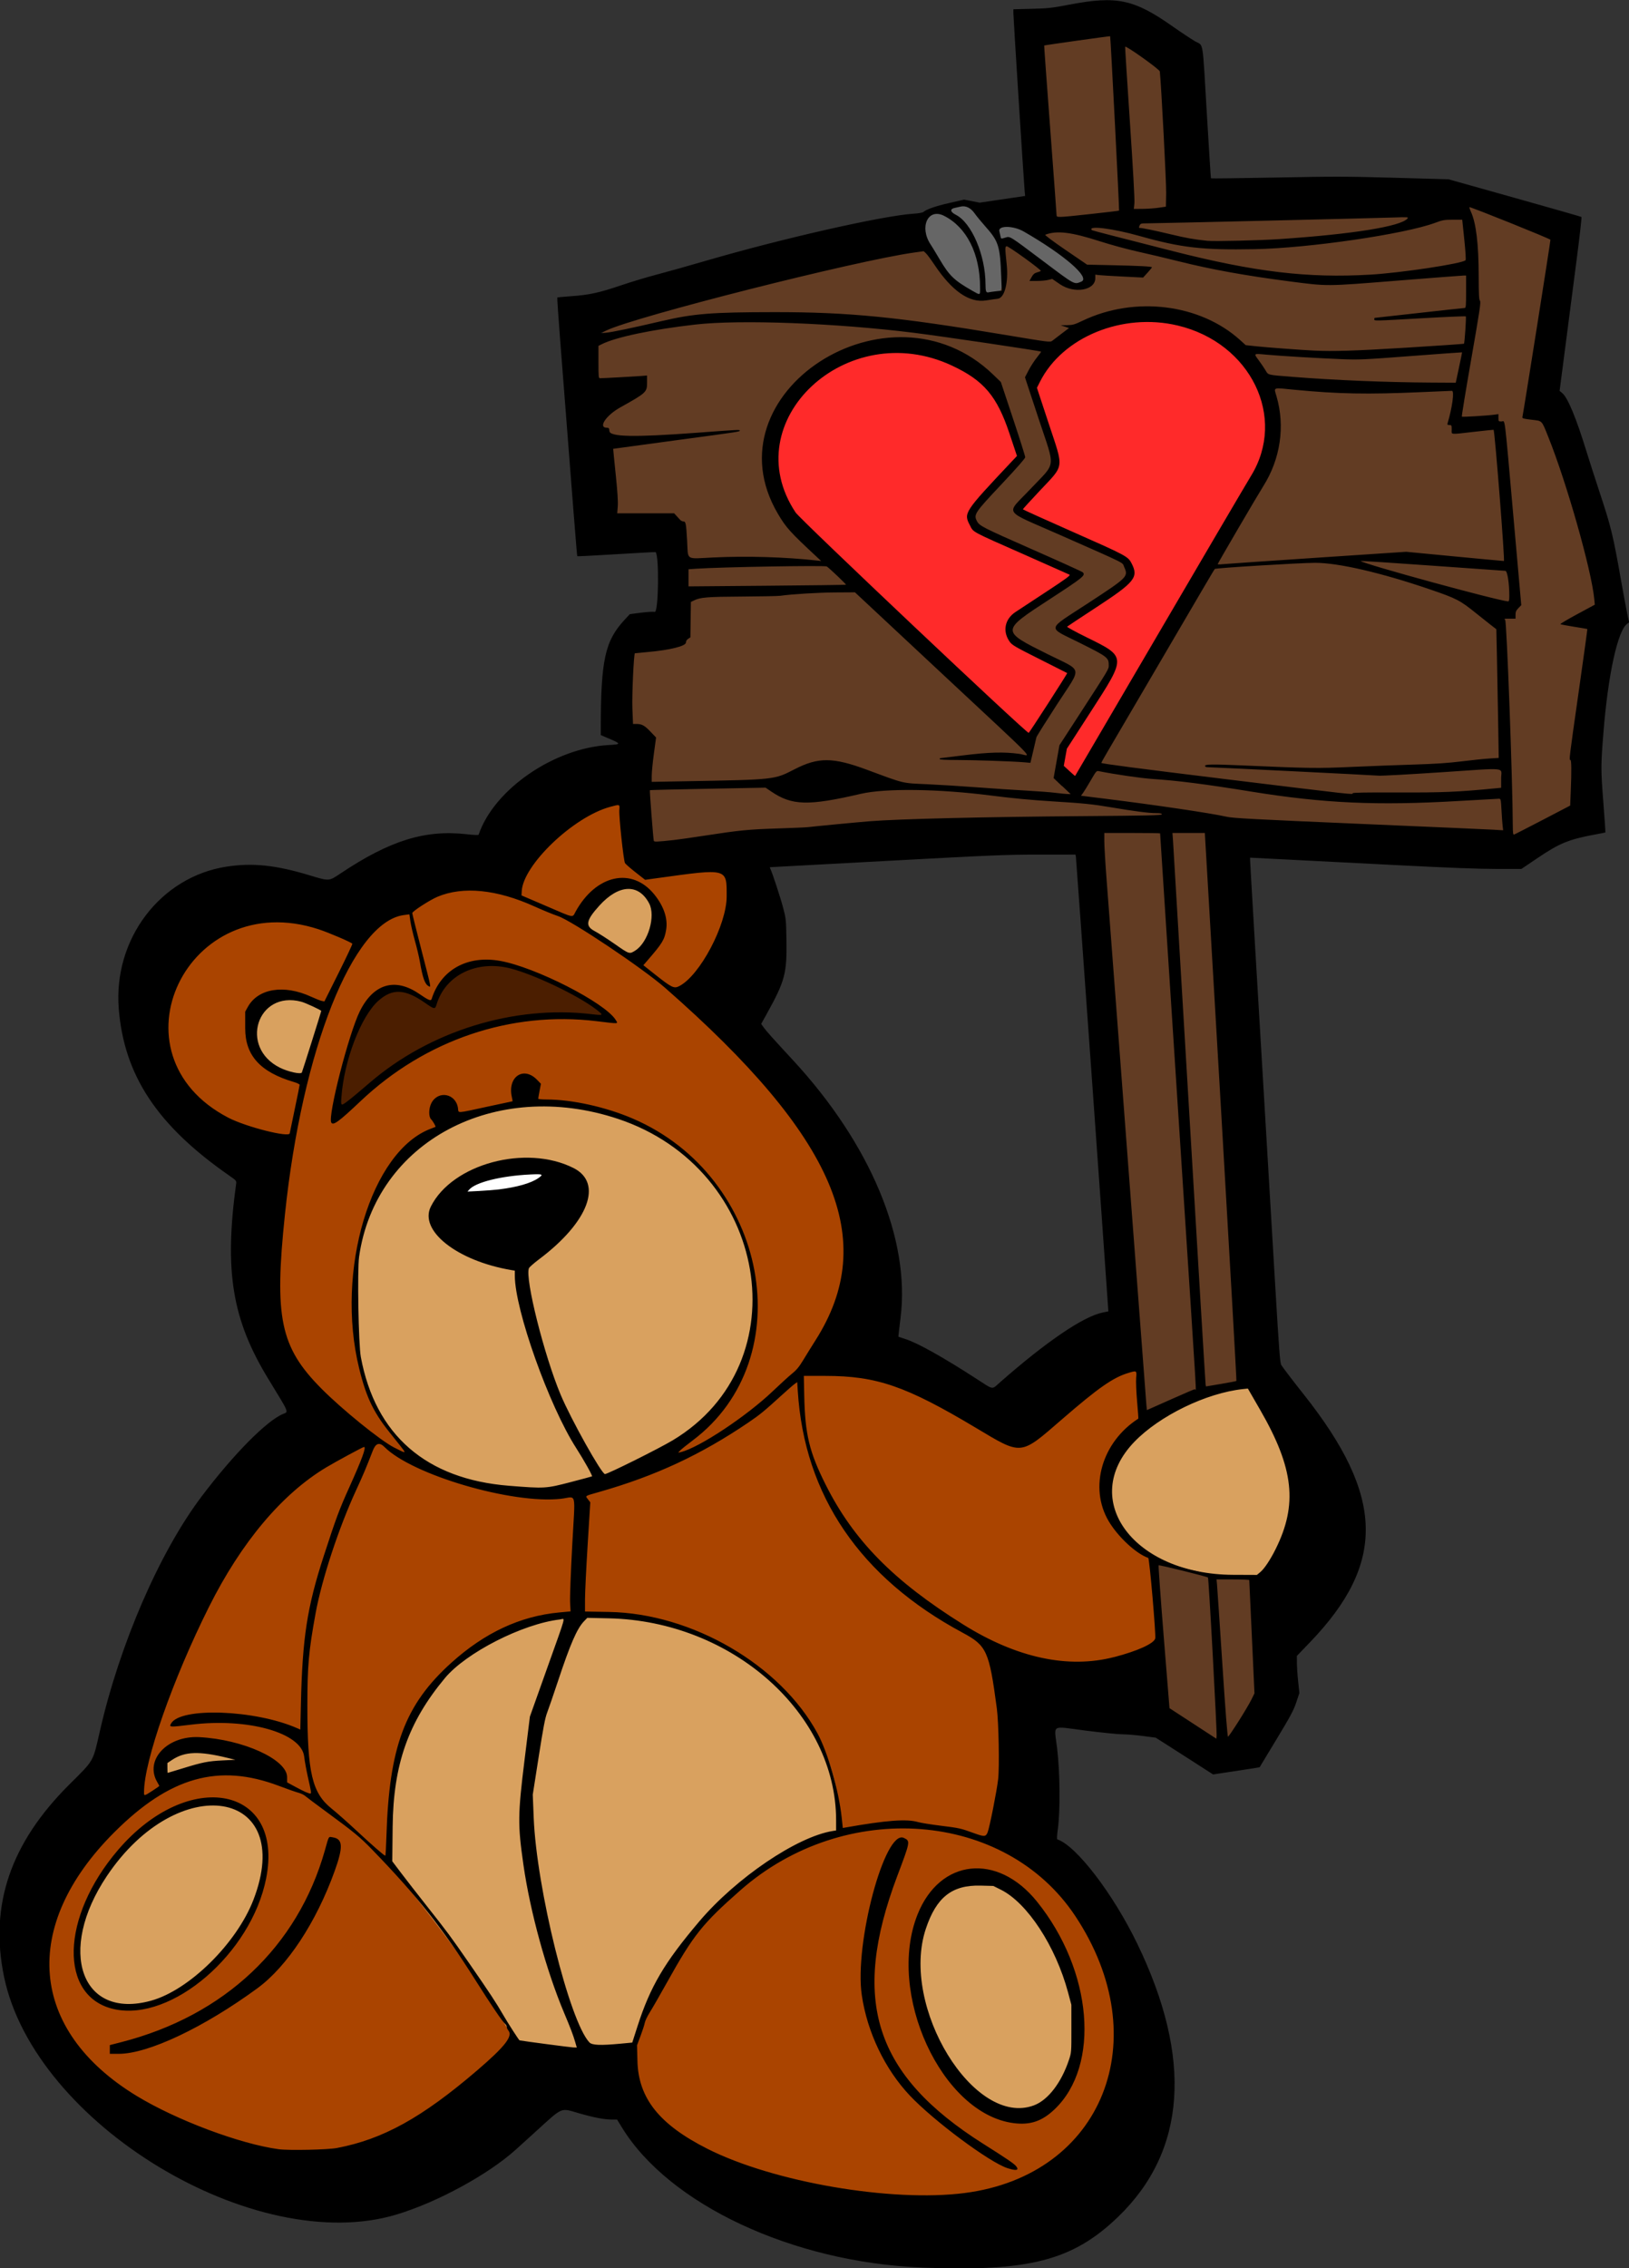
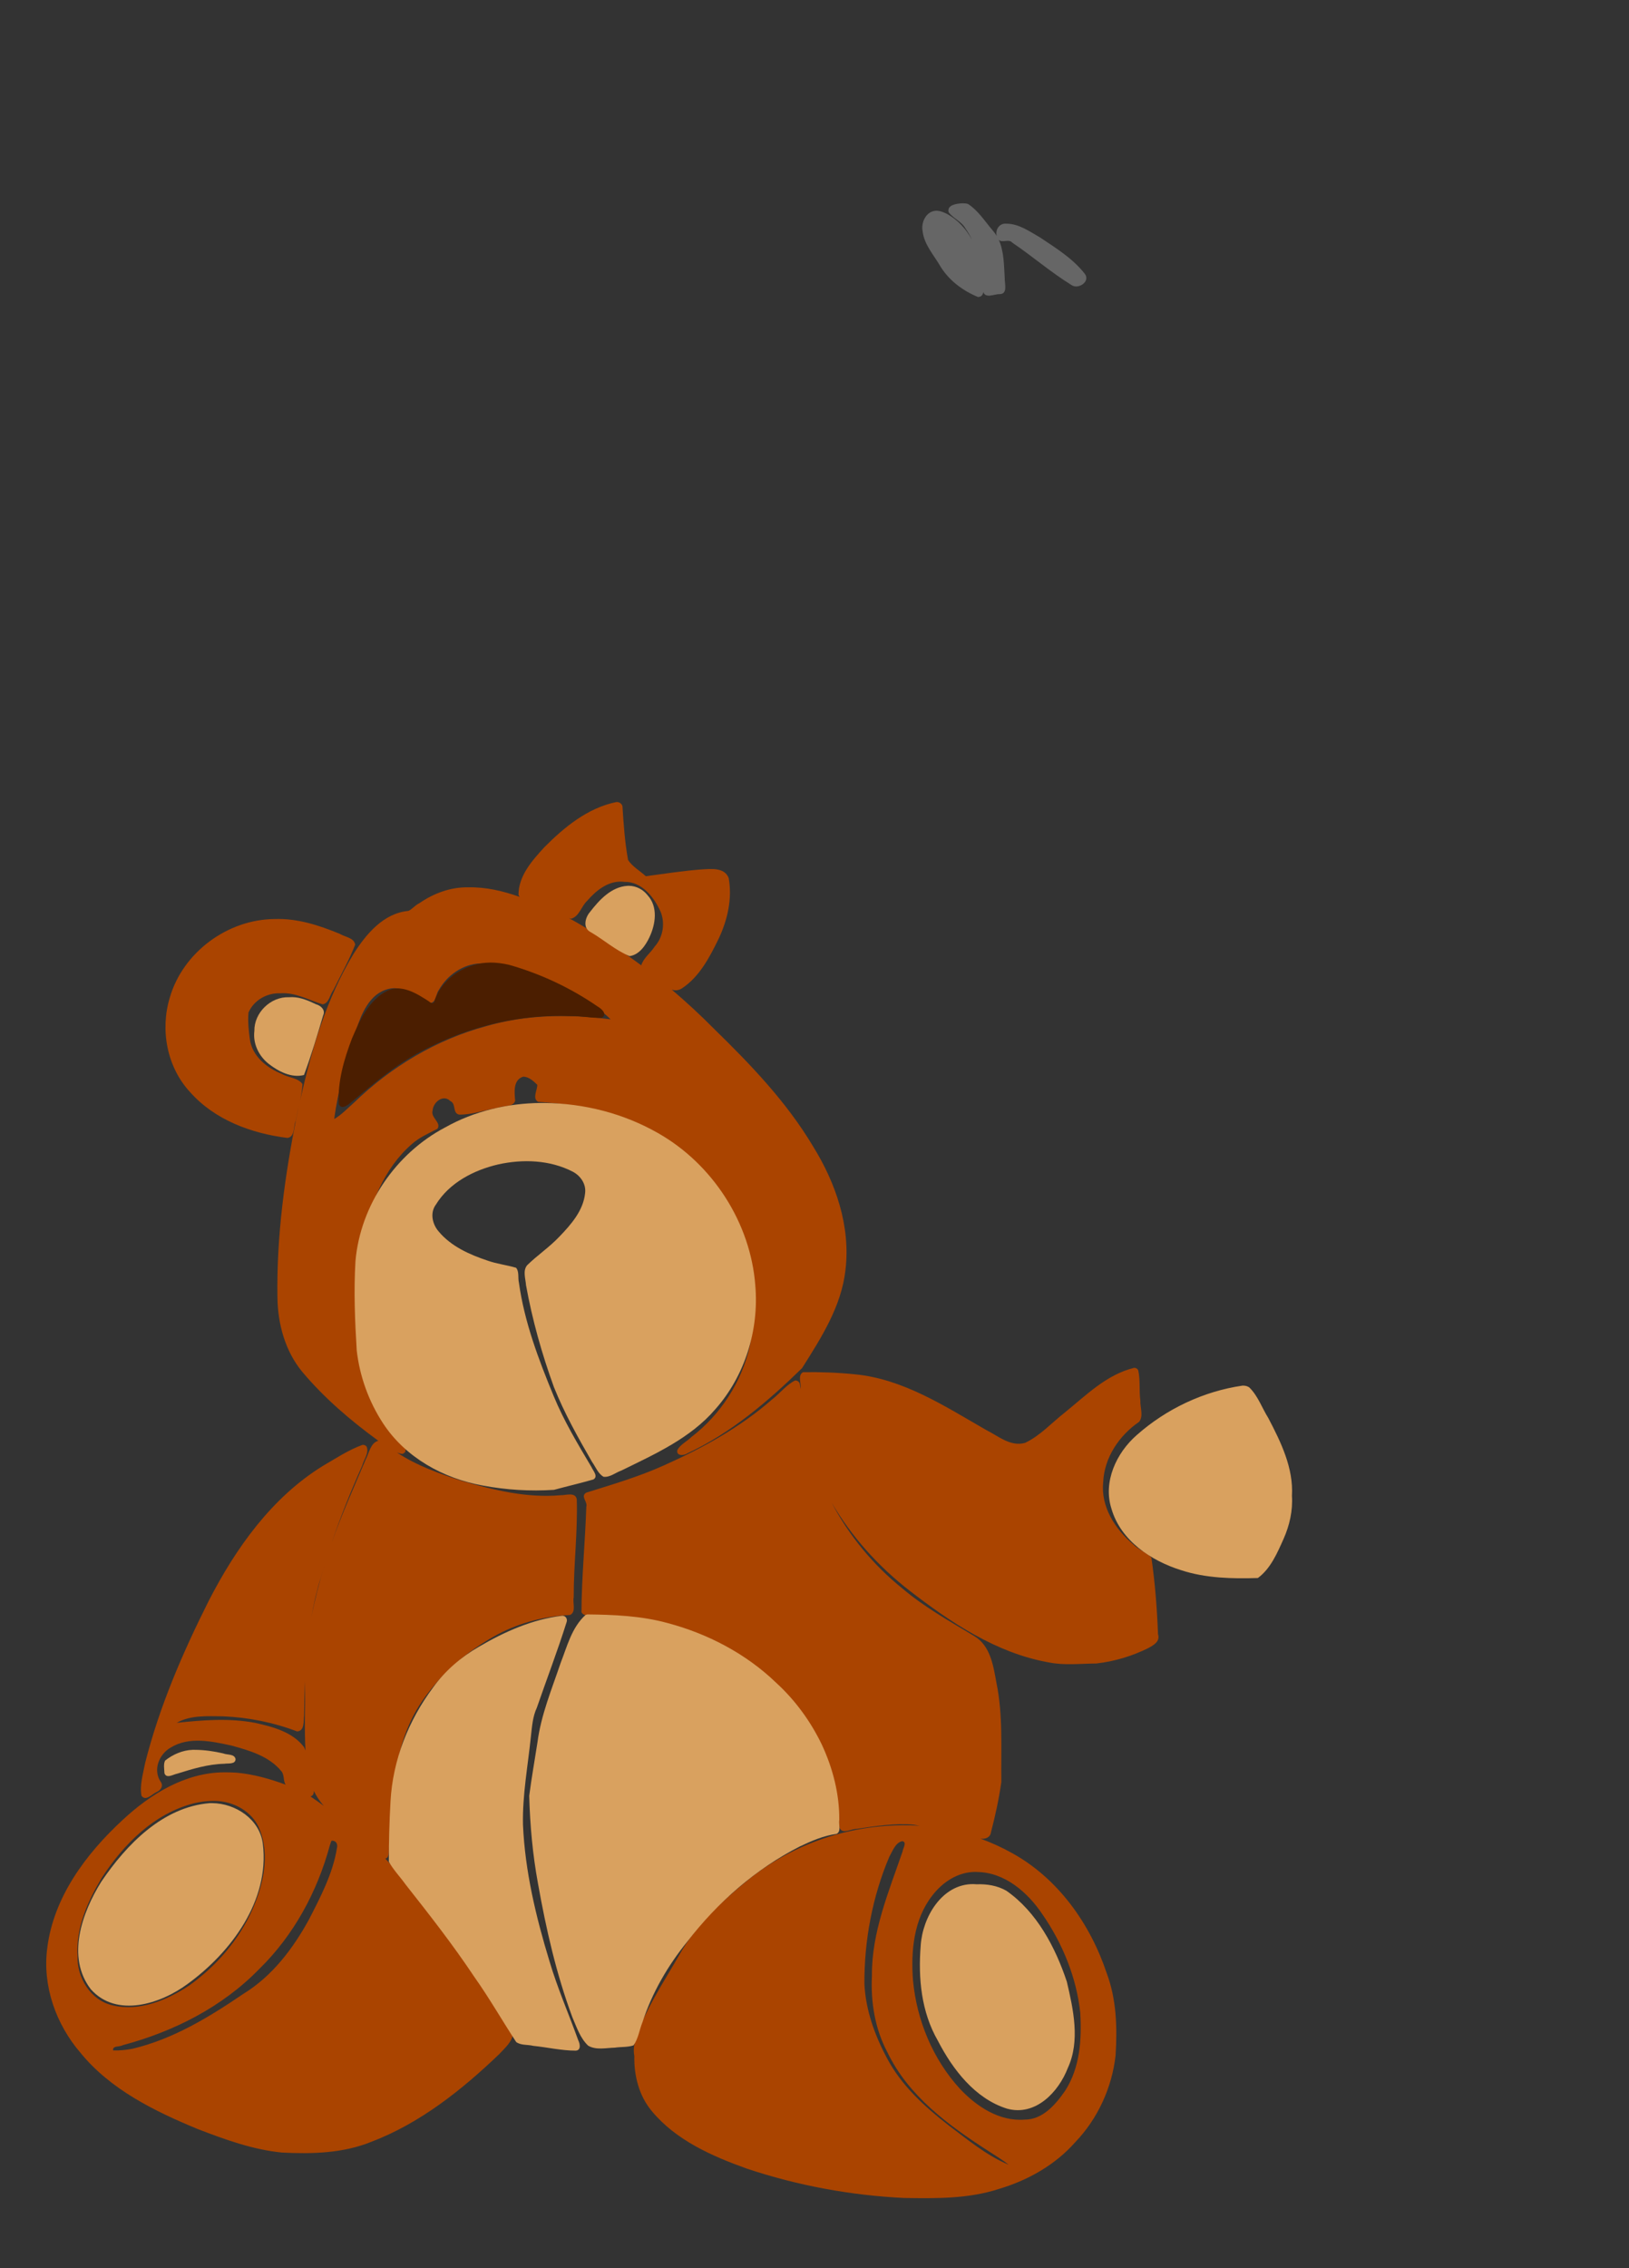
<svg xmlns="http://www.w3.org/2000/svg" version="1.1" viewBox="0 0 1696.9 2361.6">
  <rect x="0" y="0" width="1696.9" height="2361.6" fill="#333333" stroke="none" />
-   <path d="m554.17 1219.4c-21.493 1.062-43.706 3.74-63.28 13.17-4.702 1.712-8.672 9.797-1.695 11.273 23.323-0.92 47.557-2.365 69.233-11.849 4.664-2.087 14.014-8.215 6.486-12.495-3.569-0.198-7.166-0.088-10.744-0.098z" fill="#fff" />
  <path d="m643.07 835.1c-0.35-0.03-0.71-0.03-1.06 0-29.67 6.02-54.23 26.09-75.05 47.1-12.6 13.76-26.8 29.62-26.86 49.41 0.29 0.84 0.68 1.57 1.17 2.21-17.28-6.15-35.12-10.38-53.72-9.94-18.29-0.33-35.83 6.27-50.75 16.55-4.26 1.91-7.88 6.65-11.49 8.01-25.82 2.41-43.89 24.08-56.9 44.5-28.55 46.86-43.91 100.16-55.9 153.46 1.27-5.9 2.33-11.8 2.6-17.7-4.8-6.7-14.61-6.5-21.41-10.5-15.92-6.3-31.17-18.7-33.48-36.5-1.19-9.1-2.2-18.6-1.36-27.5 5.72-13 19.43-20.6 33.36-20 15.62-1.1 29.46 7.1 43.88 11.5 6.83-1.1 7.48-10.2 11.2-14.9 7.68-15.7 16.36-30.95 22.67-47.16-0.95-7.29-10.74-8.04-15.94-11.29-21.49-8.88-44.22-16.32-67.78-15.46-48.97 0.21-95.83 34.6-109.4 81.91-10.17 33.5-2.99 72.2 21.08 98.2 25.62 29 64.02 43.2 101.58 47.8 7.94-1.3 6.02-11.9 8.45-17.6 0.91-5.1 2.14-10.3 3.34-15.5-0.73 3.3-1.46 6.7-2.17 10-12.42 62.2-21.16 125.6-20.13 189.2 0.38 27.6 8 55.8 25.83 77.4 23.02 27.4 50.44 50.8 79.27 71.8-8.2 2.2-9.62 12.8-13.16 19.4-12.15 28.8-25.14 57.4-35.5 87 9.28-27.3 20.09-54 31.83-80.4 1.65-6.4 7.44-13.3 4.63-19.9-0.99-1.4-2.74-2-4.37-1.8-14.67 5.3-27.92 14.2-41.41 22-53.16 32.9-90.56 85.6-118.71 140.4-27.16 54.1-51.41 110.1-66.25 168.9-2.06 11.1-5.77 22.6-3.82 33.9 4.19 6.3 10.86-1.4 15.31-3.5 4.56-1.8 8.12-6.6 4.63-11.1-8.19-12.4-1.48-28.7 10.61-35.5 19.28-11.8 43.07-6.4 63.36-2 18.7 5.1 38.87 11 51.62 26.4 3.69 3.9 1.86 10.4 4.75 14.3-16.48-6.1-33.49-10.9-50.98-12.5-4.26-0.3-8.54-0.4-12.81-0.4-40.8 0.1-77.37 22.8-106.29 49.8-38.173 35.3-71.768 80.3-78.323 133.2-5.192 39.3 9.059 79.4 34.672 109.1 31.331 38.4 77.151 60.7 121.98 79.3 28.33 10.9 57.38 21.5 87.74 24.5 31.46 1.6 63.94 0.8 93.52-11.3 50.7-19.4 93.94-53.9 132.83-91.1 5.91-6.5 14.43-13.4 14.47-22.7-13.55-23.9-30.29-45.8-44.72-69.1-25.99-39.8-55.31-77.7-88.43-111.9 5.42-0.7 3.2-10.7 4.16-15.2 2.8-49.1 4.21-100.7 30.93-143.6 20.32-31.8 49.41-57.1 82.54-74.9 22.92-12 48.86-18.7 74.84-19.9 6.78-3.1 2.53-12.6 3.86-18.5-0.07-34 4.25-68 3.19-102-1.53-7.9-11.5-4-16.93-4.2-34.99 3.1-69.33-5.3-102.78-14.9-23.3-7.5-47.01-15.9-67.49-29.5 1.78 0.7 3.63 1.2 5.57 1.4 7.18-2.6 0.78-9.9-1.99-13.4-15.9-19.3-30.35-40.5-36.41-65.1-7.6-24.6-10.86-50-10.09-75.7-0.45-23.2 0.65-45.7 6.36-68.3 8.56-36.7 22.63-74.7 51.97-100.1 7.76-7 17.56-11.1 26.59-15.9 4.56-6.4-7.19-11.6-4.99-18.9 0.47-8.6 10.91-17.5 18.5-10 6.32 2.9 1.97 12.4 9.01 14.1 13.77 0.3 27.13-4.9 40.65-7.1 5.69-2.5 15.69-0.3 17.86-7.3-0.73-8.7-2.38-21.8 8.42-25.1 5.83 0.1 10.68 4.6 14.64 8.5 0.06 5.6-5.43 13.9 0.74 17.7 26.87 2 54.01 4.7 79.56 13.8 54.37 17.9 101.5 58.7 125.46 110.9 19.75 40 24.36 86.4 15.6 129.6-8.38 37.4-30.56 71.6-61.09 94.9-4.62 4.6-11.46 7.7-14.41 13.4-1.35 6.4 6.98 5.9 10.46 3.4 45.4-21.1 84.01-54.1 119.46-88.7 20-31.6 41.12-64.5 45.26-102.5 5.4-45.3-10.21-90.5-33.9-128.6-27.45-46-64.71-84.8-102.82-122-14.18-14.3-28.92-28-44.24-41 3.52 1.1 7.18 1 10.83-1.5 18.09-12 28.59-32.27 37.89-51.26 9.28-19.59 14.48-41.88 10.55-63.46-4.25-11.02-17.64-9.51-27.16-9.02-19.83 1.39-39.47 4.59-59.18 7.14-6.03-5.62-14.03-9.97-18.48-16.95-3.36-18.46-4.63-37.28-5.83-55.93-0.64-2.47-2.86-4.12-5.32-4.32zm3.06 82.82c1.43-0.01 2.89 0.08 4.37 0.28 18.13-0.45 31 16.19 37.71 31.27 4.84 11.93 2.41 26.56-6.33 36.17-4.23 6.62-11.62 11.79-13.9 19.46-8.14-6.07-16.44-11.91-24.92-17.5-16.35-11.15-32.89-22.25-50.34-31.59 0.74 0.19 1.48 0.37 2.23 0.54 8.63-2.42 10.55-13.04 16.73-18.65 8.76-10.18 20.57-19.86 34.45-19.98zm-140.78 84.98c30.6 0.8 58.56 15 85.43 28.1 16.2 8.2 32.24 17.4 45.27 30.3-43.1-5.6-87.81-5.1-129.85 7.2-51.72 14-98.98 42.3-137.37 79.5-6.63 5.8-13.39 13-20.67 17.1 4.12-31.4 13.01-61.8 22.5-92.1 5.87-17.3 14.08-38.4 33.84-43.3 15.94-4.2 28.85 8.6 42.31 14.5 7.53 1.2 6.89-9 10.24-13.3 8.75-15.6 25.03-27 42.92-27.8 1.79-0.1 3.58-0.2 5.38-0.2zm676.65 421.3h-0.7c-28.8 7-50.3 28.9-72.6 46.9-13.5 10.6-25.3 23.8-40.9 31.2-15.1 4.3-28-7.2-40.5-13.4-42.89-24.6-86.35-53.2-136.83-58-17.89-1.8-36.08-2.5-53.94-2.2-5.86 3.2-1.84 11.7-2.42 17.5-0.32-2-0.68-4-1.1-5.9-0.82-1.9-2.85-3.2-4.92-2.9-9.08 4.6-15.6 13.3-23.64 19.5-33.24 29.2-72.54 50.8-112.74 68.8-26.18 11.8-53.7 19.9-80.95 28.4-6.56 3.7 1.62 9.5 0 14.6-1.17 36.4-4.89 73.4-5.05 109.9 3.25 6.1 12.36 1.9 18.11 3.1 70.03-0.8 139.35 29.2 189.24 78 22.21 21.9 39.45 48.5 47.83 78.1 6.88 21.4 11.21 43.1 13.76 65.5 3.24 6.8 11.55 0.9 17.19 1 19.89-3 39.96-6.2 60.21-4.4 1.98 0.4 3.96 0.7 5.95 1.1-6.28-0.5-12.58-0.6-18.87-0.5-59.1 0.3-117.72 21.6-163.08 59.5-26.21 21.6-51.57 45.4-68.35 75.3-14.09 24.6-29.96 48.5-40.86 74.7-3.49 10-8.23 19.9-6.05 30.7-0.46 20.6 4.95 41.7 18.4 57.6 25.28 30.3 62.67 46.7 98.97 59.7 52.76 17.6 108.05 27.8 163.58 30.5 32.98 0.5 66.66 1 98.46-9.3 30.2-8.9 58.8-24.9 79.8-48.7 23.5-24.4 38.4-57 42.1-90.5 1.8-28.8 1-58.4-9.3-85.7-17.2-51.5-50.9-98.9-99.1-125.2-10.4-5.8-21.3-10.7-32.5-14.8 4.9 0.9 10.4-1 11.1-6.6 4.5-17.2 8.3-34.8 10.8-52.3-0.5-34.4 1.9-69.2-5.1-103.2-3.2-17.7-6.3-39-23.4-48.9-25.46-15.4-51.61-29.9-74.31-49.2-30.43-24.4-55.81-55.1-73.97-89.6 20.66 35.3 48.52 66.3 80.81 91.4 43.14 33.3 90.37 65.1 144.97 74.9 16.4 3.4 33.3 1.3 49.9 1.2 18.8-2.1 37.4-7.7 54.3-16.1 5.6-3.1 12.4-6.9 10-14.4-1-26.6-3.1-53.5-6.9-79.8-5.3-5.5-13.6-8.2-19.1-13.9-18.9-15.8-33.8-39.3-31.1-64.8 1.2-25.6 16.8-48.5 37.4-62.6 4.9-6.2 0.9-15.1 1.3-22.2-1.4-10.4 0.1-21.1-2.2-31.4-0.6-1.5-2.1-2.5-3.7-2.6zm-844.1 205.7c-5.38 18-10.14 36.2-13.69 54.7 2.5-14.5 5.83-29 10.29-43.1 1.1-3.9 2.24-7.8 3.4-11.6zm-20.24 120.8c0.01 1.3 0.03 2.5 0.05 3.7 0.37 22.7-0.77 45.5 0.5 68.2-0.49-1.3-1.03-2.5-1.63-3.7-11.95-15.7-32.53-21-50.86-25.1-26.95-5.1-54.68-2.9-81.66 0 14.44-8.2 32.01-6.9 48.08-6.8 26.53 1.1 52.49 6.3 77.26 15.7 8.07-0.2 6.65-11 7.42-16.5 0.11-11.8 0.35-23.6 0.84-35.5zm9.25 113.9c2.68 5.6 6.1 10.9 10.38 15.6-4.55-3.3-9.16-6.6-13.83-9.7 2.93-1.1 3.61-3.3 3.45-5.9zm-103.27 10.5c19.41 0.1 39.64 11 46.94 29.9 10.65 26.9 3.69 56.9-7.35 82.6-14.32 32.3-37.82 59.5-66.43 79.9-22.86 15-51.31 27.1-79.28 20.5-23.143-5.1-37.754-29.1-36.743-52-1.689-28.9 10.524-56.3 25.073-80.6 22.96-35.4 54.7-67.3 96.37-77.9 6.32-1.5 12.9-2.4 19.55-2.4h1.87zm122.58 41.4c4.16 0.1 5.77 3.9 4.75 7.7-4.19 26.4-17.05 50.8-29.1 74.3-16.58 30.3-38.28 59-68.1 77.3-35.89 24.4-73.24 47.2-115.57 57.3-6.69 1.3-13.51 2-20.33 1.8-1.12-5.2 6.85-3.5 10.02-5.5 53.04-14.1 103.81-39.8 142.35-79.5 35.67-34.9 60.2-80.1 73.21-128.1 0.63-1.7 1.11-3.7 1.91-5.3h0.86zm593.55 0.5c5.52 0.8 0.63 7.7 0.43 10.7-14.37 41.9-32.31 84.1-31.92 129.2-1.39 27.4 3.08 55.4 16.07 79.8 21.84 45.6 64.05 76.5 105.55 103.1 6.8 4.4 15.4 9.7 20.8 14.1-23.1-9.7-42.7-26.1-62.63-41.1-25.17-19.6-49.13-41.4-64.18-70-12.73-23.8-22.15-50.1-23.45-77.1-0.26-44.8 8.22-90.8 25.96-132.5 3.28-5.7 6.26-14.6 13.37-16.2zm76.23 32c0.6 0 1.2 0.1 1.8 0.1 28.8 0.3 52.8 21.2 68.1 44.1 20.9 30.2 35.6 66 39.4 102.7 1.6 27.8-0.3 57-15.8 81-9.9 14.3-23.4 30.2-42.3 30-26.3 2.1-50.1-13.8-67.28-32.1-28.17-30.7-45.02-71.5-48.85-112.8-2.34-30.4 0.69-63.6 20.09-88.4 10.75-14 26.76-24.6 44.84-24.6z" fill="#a40" />
  <path d="m655.3 922.3c-0.51 0-1.02 0-1.53 0.03-16.92 0.93-29.54 14.7-39.23 27.27-5.01 5.78-7.73 16.58 0.63 20.86 13.77 7.92 25.85 19.02 40.62 25.02 10.02-1.25 16.69-11.09 20.73-19.64 6.42-13.58 9.11-31.58-1.89-43.66-4.65-5.98-11.75-9.76-19.33-9.88zm-350.6 115.9c-1.23 0-2.48 0-3.74 0.1-19.01-0.7-36.3 16.1-35.98 35.1-1.66 13.3 4.63 26.2 14.97 34.3 10.14 7.9 23.66 14.9 36.71 11.6 7.56-20.3 13.82-41.3 20.02-62.2 2.54-5.6-2.49-10.1-7.53-11.5-7.76-3.7-15.82-7.2-24.45-7.4zm262.55 110.2h-3.98c-34.55 0.3-69.23 8.4-99.46 25.4-51.66 27.1-88.57 81.2-93.55 139.5-1.82 30.9-0.57 62 1.34 92.8 3.1 27.1 12.67 53.5 27.65 76.2 23.13 35.2 62.64 57.1 103.54 64.4 24.43 4.6 49.49 6.1 74.27 4.5 13.65-3.7 27.53-6.9 41.06-10.8 5.34-3.2-0.3-9-1.99-12.9-14.31-24.1-28.7-48-39.4-74-15.69-38-30.48-77-36.17-117.9-1.27-5.1 0.5-11.5-2.95-15.6-9.61-2.9-19.94-4-29.53-7.4-18.86-6.3-38.1-14.8-51.13-30.4-6.6-7.6-9.28-19.4-2.88-28 14.04-22.8 39.51-35.9 64.77-41.8 25.65-5.7 54.02-4.8 77.91 7.6 8.1 4.3 14.01 12.9 12.73 22.4-1.89 18.1-14.65 32.6-26.81 45.2-10.27 10.9-22.91 19.3-33.61 29.8-4.69 5.8-1.54 14-1.12 20.7 6.53 36.1 16.54 71.7 29.1 106.2 10.85 27.1 25.14 52.6 39.68 77.8 3.75 5.2 6.19 12.2 11.99 15.5 6.72 0.8 12.49-4.4 18.58-6.5 34.87-17.1 71.86-33.6 97.74-63.7 30.93-34.8 45.72-82.6 41.77-128.8-4.84-65.4-44.47-126.6-101.45-158.9-35.73-20.4-76.98-30.9-118.1-31.3zm727.95 294.3h-1c-40.6 5.9-79.4 24.3-110.1 51.5-21.2 18.5-35.3 48.7-26.3 76.7 9.6 33.2 41.3 54.2 72.7 64 25.7 8.4 53.2 8.9 79.8 8.1 13.3-9.8 20.2-26 26.8-40.8 6.2-14 9.7-29.3 8.7-44.7 1.7-29-11.5-56-24.6-81-6.6-10.6-10.8-23.1-19.8-31.9-1.8-1.3-4-1.9-6.2-1.9zm-683.5 238.2-1.8 0.6c-14.42 13.1-19.16 32.8-26.02 50.3-9.1 27-20.24 53.6-23.96 82-2.87 18.7-6.23 37.3-8.64 56 0.84 30.5 3.57 61 9.1 91.1 8.41 47.3 19.09 94.4 35.84 139.4 4.44 10.3 8.11 21.7 16.44 29.6 8.31 4.9 18.58 2.3 27.71 2.1 6.49-1 13.41-0.3 19.56-2.4 4.99-6.9 6.06-16 9.26-23.9 9.96-30.8 26.53-59.2 46.9-84.3 31.4-40.7 71.28-75.6 117.06-98.9 12.19-5.8 24.91-11.3 38.34-13.1 5.11-2.7 1.86-9.9 2.77-14.7 0.21-27-6.81-53.9-18.2-78.3-11.66-24.2-27.69-46.2-47.5-64.3-31.41-30.3-71.42-51.2-113.47-62.3-27.12-7.4-55.5-8.6-83.39-8.9zm-25.54 1.4h-0.67c-30.98 3.7-60.16 16.7-86.85 32.4-18.45 10.7-34.96 24.8-47.45 42.2-25.7 34.3-42.14 75.9-44.41 118.8-1.17 20.9-1.74 41.9-1.74 62.7 4.73 8.5 11.83 15.8 17.54 23.8 24.67 31.3 49.28 62.7 71.37 95.9 15.61 22 28.98 45.4 43.74 68 4.95 3.7 11.92 2.5 17.75 4 14.78 1.5 29.46 5 44.36 5 5.71-0.4 4.34-7.2 2.58-10.7-9.91-27.6-21.65-54.2-29.96-82.3-14.1-46.1-25.57-94-27.64-142.3-0.68-30.8 5.17-61.5 8.28-92.1 1.16-10.1 1.79-20.3 6.17-29.7 10.27-29.7 21.55-59.1 31-89.1 1.09-3-0.79-6.5-4.07-6.6zm-385.43 139.6c-10.5 0.3-20.67 4.8-28.74 11.2-1.92 3.8-0.79 8.9-0.7 13.1 2 6.1 9.11 1.3 13.33 0.5 15.95-5 32.16-9.9 49.01-10.3 3.98-0.7 11.69 0.9 11.75-4.9-1.18-5.6-8.73-4.1-12.92-5.9-9.72-2.2-19.64-3.7-29.63-3.7h-2.1zm20.25 55.5h-2.37c-49.03 3.9-86.86 43.1-113.04 81.7-20.105 32.2-36.754 78.6-10.943 112.1 26.833 30.1 72.693 15.2 100.6-5.4 45.48-33 85.82-87 78.59-145.9-3.14-25.6-28.31-42.3-52.84-42.5zm793.02 84.3c-32.82-0.3-53.03 34.5-54.92 64-2.7 34 0.54 69 17.9 99.1 15.45 29.9 38.72 60.3 72.02 70.7 29.6 8.2 53.7-17.2 63.4-42.5 12.9-28 5.7-60.8-1.1-89.7-12-36-31.3-72.6-63-94.7-9.4-5.4-20.4-7.1-31.1-6.7-1.1-0.1-2.2-0.2-3.2-0.2z" fill="#d9a15f" />
  <path d="m510.67 1002.2c-24.567 0.308-48.935 15.151-57.661 38.629-0.628 4.787-3.377 4.33-6.493 1.599-12.347-7.926-27.975-17.952-42.958-10.907-19.386 9.666-28.859 30.947-36.985 49.865-8.217 21.592-14.964 44.676-13.7 67.968 2.731 6.914 9.913 0.896 13.371-2.079 24.5-20.397 48.899-41.233 77.693-55.332 46.214-23.66 98.293-36.151 150.49-33.982 10.847-0.363 21.668 2.317 32.438 1.732 6.394-3.712-0.578-9.672-4.483-11.844-27.931-19.269-59.196-33.908-91.819-43.205-6.502-1.545-13.206-2.475-19.897-2.444z" fill="#4b1e00" />
-   <path d="m1198 331.81c-1.5-0.01-3.1-0.01-4.6 0.03-47.2 0.49-96.2 25.73-116.2 69.84 0.4 10.11 6 19.65 8.4 29.54 4.8 16.64 11.6 32.82 14.5 49.9-2.7 12.21-13.7 20.28-21.3 29.55-5.2 6.56-12.7 11.64-16.4 19.18 3 6.74 12.4 7.35 18.2 11.13 29.3 13.76 59.5 25.33 88.1 40.57 7.5 3.7 13.2 15.63 5.7 22.09-18.7 17.98-42.7 29.09-62.3 45.81-4.8 5.63 3.2 9.79 7.6 11.57 12.8 7.52 27.5 12.06 38.3 22.31 5.5 8.64-2.6 18.11-6.2 25.87-13.8 24.04-30.3 46.46-43.8 70.67-1.1 6.6-4.9 14.05-2.1 20.33 4.9 3.2 10.6 12.76 17.3 7.95 49.1-81.84 96.7-164.64 145.2-246.87 15.7-28.05 34-54.78 47-84.25 8.2-22.39 7.1-47.95-1.6-70.01-18.3-45.99-67.2-74.6-115.8-75.21zm-263.48 32.33c-0.89 0-1.79 0-2.68 0.01-54.28 0.12-108.57 37.68-121.84 91.35-4.64 23.43-2.13 48.66 10.02 69.55 8.78 17.48 25.56 28.77 38.65 42.75 67.75 64.76 135.48 129.56 204.73 192.67 3.3 4.04 10.8 7.04 13.5 0.77 12.4-19.18 25.3-38.09 37-57.63 0.5-7.5-9.2-9.2-14-12.66-15.1-8.54-32.2-14.27-45.5-25.6-6.2-7.62-3.4-19.81 5.2-24.45 18.1-13.66 37.9-25.02 55.9-38.94 3.9-7.14-6.9-8.65-11.1-11.4-28.9-13.83-59-25.59-87.3-40.4-7.5-6.04-7-17.77 0-23.97 14-17.46 30.5-32.93 45-49.75 1-6.98-4-13.95-5.5-20.9-8.5-25.55-20-52.62-44.1-67.16-23.05-15.14-50.33-24.08-77.98-24.24z" fill="#ff2a2a" />
  <path d="m1003.5 211.69c-0.5 0-1.1 0.01-1.6 0.03-5.34 0.27-15.77 1.59-13.72 9.24 4.86 6.62 13.52 9.53 17.62 17.07 2.6 3.66 4.8 7.5 6.6 11.47-6-10.99-14.43-20.44-25.7-26.66-3.66-1.81-7.61-3.56-11.78-3.44-10.22 0.64-15.69 12.11-13.84 21.35 1.59 14.23 12.16 25.33 18.98 37.36 9.03 14.29 23.24 24.78 38.74 31.13 3.5-0.06 5-2.27 5.5-5.11 2.5 6.74 11.1 2.21 16.3 2.13 9.7 0.39 5.8-10.83 6-16.83-0.8-13.17-0.7-27.63-6.2-39.75 3.6 3.66 10.3-1.42 14.2 3.05 20.6 13.9 40.2 30.94 61.7 44.14 6.9 4.81 19.9-3.76 13.7-11.8-12.4-15.93-30.1-26.79-46.7-37.91-10.8-6.2-22.2-14.37-35.2-14.26-7.2-0.68-11.6 6.54-9.8 12.78-1.3-2.12-2.8-4.15-4.5-6.06-8-9.41-15-20.53-25.4-27.23-1.6-0.52-3.2-0.68-4.9-0.7z" fill="#666" />
-   <path d="m1155.2 34.912c-0.3-9e-3 -0.5 0.01-0.8 0.063-22 2.375-44.1 5.15-65.8 9.502-6.1 5.479-1.1 15.55-2.2 22.785 3.1 52.498 7 105.06 11.1 157.42 5.8 7.85 17.6 2.22 25.8 2.75 14.4-1.91 29.3-2.24 43.4-5.83 4.5-8.33 0.2-19.05 1.1-28.27-2.7-51.84-4.5-103.8-8.7-155.52-1.2-1.353-2.2-2.832-3.9-2.898zm17.9 10.92c-1.2 0.089-2.2 0.659-3.1 1.781-1 29.274 3.1 58.807 4.2 88.157 2.1 27.51 2.7 55.32 4.5 82.55 5.8 5.23 16.2 1.25 23.8 1.72 6.8-0.77 19.4 0.56 16.1-10.18-2.3-43.22-3.1-86.62-7.3-129.68-2.7-17.688-23.1-22.904-34.8-33.246-1.1-0.8-2.3-1.191-3.4-1.102zm358.7 166.74c-0.8 0.17-1.6 0.35-2.4 0.53-4.8 5.46 2.4 12.07 2.8 18.2 5.3 27.56 4 55.81 6 83.7-1.3 19.06-6.1 37.9-8.8 56.86-3.1 20.22-7.4 40.32-9.8 60.62 1.8 7.58 11.8 3.97 17.3 4.32 6.7-0.06 14.8-1.83 20.6-1.23-0.2 3.52 2.8 6.69 6.3 6.37 7 62.25 11.5 124.84 17.3 187.24-3.1 2.86-5.8 6.59-5.8 10.97-5-0.38-12.3 1.89-10.2 8.26 3.6 70.82 5.9 142.31 7.2 213.45-0.1 4.41 1.9 12.25 7.9 9.37 19.1-9.89 38.6-19.34 57.2-30 3.4-7.9 2-17.65 2.6-26.33-0.8-18.81-0.5-37.61 2.7-56.26 4.5-34.58 10.1-69.05 14-103.68-2.2-6.48-11.5-3.73-16.6-5.95-7.9 0.07-3.9-2.05 0.3-4.1 7.9-5.08 17.5-8.05 24.2-14.53-1.7-25.7-9.3-50.72-15.7-75.6-11-37.81-21.7-75.89-37.6-111.99-2.7-9.2-13.4-8.94-21.1-10.1 5.3-39.76 12.5-79.33 18.4-119.02 3.1-21.46 7.5-42.93 9.6-64.39-2.7-5.87-11.4-6.13-16.8-9.44-23.1-9.35-46-19.35-69.6-27.27zm-70.2 9.87c-1-0.02-1.9 0.03-2.7 0.12-88.3 3.15-176.8 3.79-265.1 7.11-4.9-0.75-12.3 2.13-9.7 8.29 3.6 5.39 11.3 3.05 16.7 5.38 27.1 6.1 54.6 13.45 82.8 10.87 53.9-1.81 108.3-4.47 161.3-15.24 7.8-2.61 18-2.91 23.5-9.7 2.1-5.23-2.7-6.73-6.8-6.83zm50.1 3.2c-15.8 0.27-30.2 8.26-45.8 10.54-43.4 8.99-87.5 15.17-131.6 18.34-32.5 0.54-65.6 1.8-98.1-1.45-32.7-4-63.6-18.12-96.7-19.52-6.5-0.5-7.2 9.38-0.8 9.94 54.8 14.2 109.6 29.35 165.4 39.29 35.6 6.33 71.8 8.33 107.9 6.8 37-0.62 73.7-5.93 109.9-13.33 9 0.34 8-9.55 7.6-15.76-1.1-10.56-0.4-21.7-3.7-31.83-3.3-4.17-9.5-2.64-14.1-3.02zm-412.8 13.42c-5.3-0.02-12.9 0.9-11.1 7.5 5.8 8.31 16 12.5 23.8 18.84 7.6 4.32 14.1 11.4 22.5 13.72 19.8 0.6 39.6 0.6 59.3 1.86-3.9 7.66-12.8 3.05-19.6 3.7-11.4-0.12-22.9-2.21-34.1-1.56-3.8 2.84-0.7 9.89-6 12.34-11.8 6.77-25.2-0.65-35.3-7.27-6.4-2.14-13.3 1.91-19.8 0.84 2.8-2.96 9.8-4.53 6.7-10.01-9.1-9.5-21-16.12-31.7-23.66-4.1-4.23-10.6-0.35-9.4 5.2 0.2 15.26 4 30.9-3.2 45.1-5.3 5.06-13.6 1.89-20.4 2.89-15.4 0.61-25.94-12.94-35.46-23.17-7.76-7.91-11.85-19.23-21.06-25.58-9.58-3.07-19.65 1.78-29.32 2.62-83.95 16.8-167.05 37.73-249.52 60.69-18.74 5.88-38.27 10.27-56.05 18.69-4.32 3.84 1.33 9.31 5.82 7.33 39.54-6.58 78.26-19.21 118.45-19.82 45.81-1.27 91.93-1.22 137.74 1.99 67.53 5.45 134.2 17.93 201.1 27.83 9-1.64 15.1-9.72 22.6-14.35 0.5-4.69 5-3.99 8.6-5.63 22.9-10.25 47.3-17.2 72.6-16.39 35.3-0.23 70.8 12.43 96.8 36.71 6.7 6.2 16.9 3.61 25.2 5.39 68.9 7.21 138.2 1.46 207-3.72 6.2-3.05 3.2-11.71 4.7-17.29-0.7-5.72 3.5-14.14-2.6-17.72-9.3-0.32-18.6 0.58-27.8 0.86 9.4-1.61 19.4-1.35 28.3-4.76 5.3-6.69 2.3-16.41 3.2-24.32-0.2-5.27 2.1-16.15-6.5-14.49-47.2 3-94.2 8.2-141.5 9.86-37.4-2.04-74.6-8.92-111.5-15.41-37.5-7.42-74.9-16.58-112.2-26.26-19-5.25-38.1-13.22-58.3-12.5-0.6-0.02-1.3-0.05-2-0.05zm-312.28 93.15c-2.95-0.01-5.89-0.01-8.83 0.01-47.81-0.17-95.84 5.55-141.79 18.9-5.5 2.57-13.93 3.05-16.36 9.21 0.78 11.25-1.53 23.23 1.75 34.09 6.01 4.76 14.78 1.36 21.83 1.94 9.22-0.52 18.44-0.98 27.63-1.79 0.5 6.3-1.73 12.74-7.74 15.52-12.04 8.14-26.75 13.68-35.64 25.64-3.75 4.31-2.77 12.59 3.71 13.15 4.34 9.44 16.39 7.43 24.86 8.2 13.71 0.2 27.42-0.53 41.11-1.27-19.62 2.91-39.44 4.88-58.9 8.65-5.13 4.62-0.83 12.55-1.4 18.53 1.99 17.19 2.74 34.64 3.26 51.8 3.45 5.83 12.32 1.74 18.07 2.96h42.42c2.8 3.67 7.3 6.51 10.3 9.39 1.75 11.26 0.51 23.18 4.17 34.03 5.72 4.81 14.4 1.92 21.28 2.81 35.04-0.51 70.03-1.08 104.91 1.96-0.75 0-1.5 0-2.25 0.01-40.68 0.63-81.39 0.88-122.02 3.18-7.08 3.02-2.45 12.82-3.77 18.87-0.02 8.57 10.81 4.65 16.25 5.5 50.32 0.11 100.65-0.14 150.96-1.48 8.76-3.15-0.88-10.58-4.67-13.78-5.6-5.33-11.83-11.82-19.79-12.49 3.87-3.31-3.64-9.76-7.09-12.42-16.74-15.37-33.35-31.43-42.02-52.85-9.98-21.12-11.84-45.69-6.6-68.32 15.25-52.96 66.75-90.19 120.37-96.36 26.41-2.65 53.82 0.48 77.59 12.89 15.98 8 30.98 19 42.08 32.89 7.9 24.65 16.3 49.07 23.6 73.89-15.2 19.78-35 35.94-49.1 56.58-5.7 8.08 1.9 17 9.3 20.16 32.8 16.59 67.4 29.72 100.1 46.04-21.8 17.48-47.3 29.91-68.2 48.5-5.8 4.97-5.7 14.58 1 18.74 17.9 13.63 40.3 19.91 58.5 32.97 2.5 4.07-3.2 8.32-4.3 12.08-11.2 20-26.2 37.94-35.4 59.01-1.7 4.72-2.6 9.69-3.8 14.56-3.7-7.79-12.1-12.55-17.7-18.98-53.6-50.45-107.43-100.6-161.12-150.91-9.64-2.45-20.16 0.09-30.14-0.44-31.87 0.87-63.34 3.96-95.23 4.07-14.7 1.02-29.86-0.39-44.26 3.01-9.68 2.76-7.26 14.88-7.86 22.49-0.53 6.47 0.54 13.43-1.35 19.62-2.55 2.77-3.58 6.59-7.99 6.87-14.84 4.85-30.76 3.77-45.64 7.85-6.33 4.4-3.14 13.67-4.41 20.16-0.41 18.74-1.46 37.68-0.96 56.31 2.73 5.81 11.57 0.89 15.58 6.28 4.01 3.81 10.79 7.34 8 13.76-1.3 13.4-4.47 27.02-3.17 40.43 3.46 5.89 12.38 1.57 18.14 2.7 37.3-1.1 74.78-0.3 111.9-4.48 20.98-4.68 39.73-21.06 62.3-17.33 29.34 4.41 55.79 21.16 85.36 23.86-5.76 0-11.53 0.11-17.31 0.38-15.15 0.15-30.36-0.09-45.02 4.32-21.48 4.09-43.19 9.87-65.03 6.55-10.05-2.25-18.37-8.7-27.53-12.88-4.44-0.99-9.04-0.7-13.56-0.77-36.19 0.56-72.49 0.65-108.6 2.81-5.47 4.47-1.08 12.75-1.86 18.84 1.44 13.22 0.78 27.1 4.31 39.83 6.11 3.45 14.38-0.29 21.31-0.29 38.27-5.21 76.21-11.69 114.94-12.46 49.71-2.41 98.95-8.88 148.71-9.71 79.69-2.81 159.59-1.48 239.29-4.25 6.8 2.89 14.7-6.74 5.1-8.37-35.2-2.49-69.8-10.82-105.3-12.15-28.3-1.53-56.6-5.14-84.9-7.98 32 2.03 64 4.24 95.7 7.27 6.5-1.78 2.4-8.71-1.4-11.07-3.2-3.99-9.2-6.95-10.9-11.43 2.5-10.67 2.7-22.23 6.6-32.36 16-25.64 33.6-50.35 48.5-76.72 3.9-7.26 0.9-16.81-6.9-20.08-14.9-9.26-32-15.14-46.3-25.3 11.5-11.09 26.2-18.25 39.2-27.45 11-7.89 24-14.06 32.3-24.97 4.3-8.88-3.2-18.91-11.8-21.54-33.4-16.17-68.3-29.26-101.3-46.22-4.1-1.03-2.1-4.2-0.2-6.14 11-13.68 25.2-24.83 34.7-39.6 4.4-12.11-2.7-24.57-5.6-36.26-6.2-19.36-12.8-38.63-19.2-57.95 3.7-9.39 10.9-16.36 15.1-25.33 0.7-7.53-9.4-6.35-14.2-7.69-74.28-11.25-148.69-23.07-223.88-26.39-20.58-1.06-41.19-1.73-61.8-1.81zm733.88 31.56c-0.3 0.02-0.5 0.05-0.8 0.09-53.4 3.09-106.6 9.22-159.8 4.75-17.5-0.6-35.2-3.58-52.7-2.89-6.2 4.71 2 11.35 4.3 15.99 4 5.55 7.9 13.37 16 12.48 62.7 5.5 125.7 8.01 188.7 7.1 6.8-2.42 4.5-12.03 6.9-17.66 0.7-5.79 3.5-11.75 2.3-17.56-1.3-1.74-2.9-2.4-4.9-2.3zm-190.1 37.36c-6.7 0.08-5.3 8.76-3.8 13.24 4.3 18.04 4.6 37.33 0.9 55.65-7.4 28.08-25.7 50.9-39.3 76.17-7.5 13.03-15.3 25.88-22.4 39.13-0.2 1.52 0 2.66 0.5 3.51-0.4 0.04-0.8 0.07-1.3 0.11-6.5 4.76-8.8 13.79-13.6 20.32-35.4 60.76-71.7 121.01-106.3 182.21-3 6.32 5.6 7.52 9.9 7.7 80.8 10.79 161.7 20.46 242.5 29.92 55.5-0.59 111.2 0.55 166.5-5.4 6.5-3.04 2.8-12.03 3.5-17.95 0-8.36-9.8-8.81-15.9-8.08-40 1.22-79.9 5.93-119.8 5.94-11.1-0.44-22.2-0.95-33.3-1.47 51.7-1.63 103.5-3.18 154.8-9.01 7.6 1.21 13.7-3.32 11.2-11.42-0.8-42.28-0.7-84.6-2.8-126.84-4.5-7.57-13.7-11.56-20.1-17.66-12.3-9.96-25.7-18.75-41.1-23.27-8.6-2.92-17.2-5.82-25.8-8.62 13.3 3.67 26.7 7.24 40 10.89 17.9 4.52 35.6 9.83 53.8 13.21 3.5 0.83 7.8-1.46 7-5.6 0.3-10 0.3-20.4-3-29.95-2.1-4.7-8.1-2.98-12.2-3.8-45.7-3.25-91.4-6.67-137.1-9.35 13.9-0.9 27.8-1.8 41.8-2.67 33.8 3.02 68.1 6.51 101.7 9.45 6.7-2.56 1.8-11.99 2.7-17.54-2.8-40.87-5.6-81.78-10.1-122.5-3.6-6.42-12.3-1.35-18.1-2-8.6 0.9-17.2 1.96-25.9 2.35 0.6-3.36-1.8-6.51-3.4-8.52 2.4-10.88 6.2-22.37 4.1-33.43-7.7-3.15-16.9-0.62-25.2-1.25-48.9 0.98-98 3.04-146.8-2.79-4.3-0.35-8.6-0.71-12.9-0.65-0.2-0.02-0.4-0.03-0.7-0.03zm86.3 180c-3.3 2.32-1.3 7.36 2.5 7.66 3.3 1.1 6.6 2.18 10 3.23-14.9-3.71-29.8-6.73-45-8.65-0.2-0.02-0.4-0.03-0.6-0.04 11-0.74 22.1-1.48 33.1-2.2zm-345.4 205.96c0.4 6.16-7.1 1.86-10.6 2.71-13.4-0.65-26.7-1.04-40.1-1.42 15.7-1.29 31.5-1.29 47.2 0.55 1.4 0.03 2.9-0.94 3.5-1.84zm72.7 12.03h-0.3c-5.6 0.58-7.4 7.03-10.3 10.92-3.3 5.87-7.2 11.22-10.5 16.98-1.4 3.88 3.3 5.89 6.5 5.59 47.8 5.99 95.7 12.06 143.2 20.46 18.1 3.46 36.6 3.17 54.9 4.39 79.3 3.66 158.6 6.87 237.8 10.59 4.4-0.2 4.5-5.15 3.8-8.4-1.1-9.51-0.9-19.2-2.7-28.59-2.4-5.06-8.9-2.65-13.2-2.8-53.9 3.29-107.9 6.22-161.7 2.47-64.2-3.72-127.4-19.34-191.7-23.58-18.7-1.8-37.3-4.93-55.8-8.03zm105.2 63.96c-4.9 0-10.8 1.29-14.4 0.42-6 0.39-18.8-1.34-16.4 8.68 11.4 187.52 22 375.12 33.9 562.62-0.4 5.6 2.8 13.7 9.8 11 9.4-2.4 19.8-2 28.5-6.2-0.1-34.8-3.7-69.9-5.1-104.8-9-154.8-17.3-309.7-27.4-464.38 0.2-6.05-3.9-7.34-8.9-7.34zm-79.6 0.3c-6.8 0.04-13.5 0.25-20.2 0.72l-1.4 0.62v0.01c-2 21.17 1.8 43.06 2.7 64.49 13.2 177.48 25.9 354.98 40.4 532.38-0.7 6 4.7 11 10.2 6.8 14.6-7.3 31.4-11.3 44.5-21.2 5.2-9.4 0-21.2 0.9-31.4-11.1-178.4-21.8-356.9-35.2-535.2-1-5.72 0.8-16.91-8-16.35-11.3-0.52-22.6-0.94-33.9-0.87zm40.1 763.62c-1-0.1-2 0-3 0.1-5.2 10.1-0.4 22.6-0.9 33.6 3 39.3 5.1 78.8 9.7 118 10.2 10.6 24.7 17.2 36.8 25.9 4.9 2.3 13.8 12.2 17.6 3.5 0.2-39.3-3.7-78.7-5.3-118.1-1.4-16-1.3-32.3-4.1-48.1-8.3-6.6-20.4-6.6-30.3-10.2-6.8-1-13.7-4.5-20.5-4.7zm84.1 14.4c-5.3 0.1-11 1.1-15.7 0.3-4.4 0.5-9.3-1.1-13.2 1.3-2.1 11.7 1.8 24.1 1.6 36.1 3.1 42.6 5.3 85.2 8.9 127.8 4.2 8.9 10.7-2.1 13.1-6.6 7.1-12.7 17.3-24.7 21.5-38.5-2-39.1-3.3-78.6-5.6-117.5-2.8-2.5-6.6-3-10.6-2.9z" fill="#623c23" />
-   <path d="m960 2360.9c-134.39-5.455-263.17-65.671-312.27-146.01l-4.899-8.017h-5.357c-7.698 0-19.145-2.185-34.191-6.527-19.901-5.743-16.324-7.25-45.372 19.122-7.42 6.737-16.701 15.147-20.625 18.689-28.707 25.919-81.629 54.727-124.07 67.541-147.53 44.537-377.26-94.46-408.99-247.46-15.401-74.269 6.612-139.16 67.88-200.12 26.216-26.08 24.479-23.044 31.971-55.881 20.641-90.464 62.145-186.15 105.85-244.02 33.135-43.879 67.812-78.988 84.996-86.054 5.825-2.395 6.794-0.102-15.306-36.246-37.836-61.882-46.148-112.26-33.612-203.7 0.375-2.739-0.067-3.254-6.786-7.914-75.257-52.188-109.96-104.47-115.52-174.01-5.804-72.686 43.492-137.51 112.55-148 26.942-4.092 51.022-1.577 85.913 8.973 20.884 6.314 20.279 6.345 32.212-1.628 51.741-34.57 88.232-45.943 131.72-41.051 7.915 0.89 12.299 1.043 12.505 0.436 15.992-47.113 78.545-90.192 135.49-93.308 13.145-0.719 13.153-1.226 0.113-6.78l-8.418-3.586 7e-3 -6.038c0.083-72.479 4.338-91.923 24.982-114.15l5.302-5.708 11.375-1.484c6.256-0.816 12.831-1.211 14.61-0.878 3.91 0.734 4.754-57.959 0.895-62.241-0.148-0.165-18.488 0.818-40.754 2.185-22.266 1.366-40.659 2.31-40.872 2.097-0.339-0.339-4.038-47.056-17.82-225.05-1.869-24.135-3.216-44.064-2.993-44.287 0.223-0.222 6.702-0.848 14.399-1.39 18.849-1.328 29.235-3.585 51.93-11.288 10.552-3.581 27.216-8.602 37.031-11.157 9.815-2.555 33.829-9.301 53.363-14.991 78.731-22.93 182.58-46.411 214.33-48.461 5.244-0.339 9.495-1.084 10.338-1.813 3.275-2.831 12.596-6.058 27.033-9.358l15.339-3.507 16.196 3.18 47.36-6.983-0.519-5.688c-0.9-10.03-11.7-179.98-11.7-184.42v-4.288l18.984-0.462c17.364-0.423 20.784-0.805 40.078-4.479 48.538-9.244 66.663-5.411 106.41 22.504 8.766 6.157 19.391 13.218 23.613 15.692 9.328 5.467 7.681-4.668 12.54 77.154 2.128 35.836 3.999 65.367 4.159 65.625 0.159 0.258 30.81-0.117 68.114-0.833 61.136-1.174 73.325-1.148 123.61 0.269l55.781 1.571 68.906 19.337c37.898 10.636 69.207 19.59 69.574 19.899 0.367 0.309-1.853 19.963-4.934 43.675-3.081 23.712-8.356 64.325-11.722 90.251l-6.121 47.137 2.885 2.428c5.608 4.718 14.453 25.972 24.717 59.392 2.93 9.539 9.308 29.367 14.174 44.062 11.948 36.085 13.904 44.174 22.555 93.281 2.362 13.406 5.146 28.32 6.186 33.143l1.892 8.768-1.933 1.354c-9.972 6.985-20.04 53.071-24.854 113.77-2.702 34.066-2.708 37.912-0.111 71.606 1.347 17.469 2.327 31.853 2.179 31.963-0.148 0.111-5.17 1.108-11.16 2.216-26.567 4.916-36.628 9.001-58.499 23.753l-17.828 12.024h-26.225c-17.799 0-49.874-1.212-99.828-3.772-40.482-2.074-92.271-4.717-115.09-5.873l-41.484-2.102v2.389c0 2.399 5.739 99.538 26.249 444.3 3.963 66.614 4.956 79.545 6.262 81.562 2.401 3.708 11.85 16.083 23.318 30.539 84.29 106.25 85.978 175.72 6.28 258.44l-13.359 13.865 0.021 7.278c0.011 4.003 0.596 12.71 1.299 19.35l1.278 12.071-3.286 9.813c-2.784 8.312-5.945 14.209-20.666 38.554-9.559 15.807-17.422 28.814-17.473 28.904-0.052 0.09-10.979 1.806-24.284 3.814l-24.191 3.65-21.271-13.68c-11.699-7.524-25.152-16.137-29.896-19.14l-8.626-5.461-13.406-1.748c-7.373-0.962-16.992-1.753-21.374-1.759-4.383-0.01-21.794-1.77-38.692-3.92-36.462-4.639-32.289-7.29-29.191 18.542 3.027 25.241 3.368 64.904 0.724 84.205-0.91 6.644-1.079 10.401-0.474 10.602 19.736 6.579 57.969 56.436 83.159 108.44 57.961 119.66 51.195 216.1-19.973 284.64-47.201 45.464-92.914 57.239-204.61 52.705zm45-77.584c143.89-18.575 200.31-160.11 115.02-288.49-72.824-109.61-239.8-122.46-348.61-26.84-39.665 34.859-49.016 46.58-76.523 95.916-7.474 13.406-15.605 27.539-18.067 31.406-2.462 3.867-4.786 8.719-5.163 10.781-0.378 2.062-2.351 8.18-4.386 13.594l-3.7 9.844 0.429 16.406c1.012 38.744 22.755 66.023 72.779 91.31 68.854 34.806 191.85 55.933 268.23 46.073zm44.531-25.844c-18.603-5.928-76.906-49.253-101.82-75.662-25.949-27.507-44.334-65.911-49.997-104.44-7.907-53.787 24.04-173.18 43.816-163.75 6.857 3.27 6.849 3.319-6.873 39.7-48.849 129.51-23.84 207.18 89.813 278.94 24.307 15.346 31.965 20.56 34.001 23.148 3.408 4.332 0.374 5.034-8.939 2.066zm6.274-46.92c-75.004-9.738-132.77-135.36-99.952-217.36 23.212-57.995 83.09-64.422 124.3-13.343 58.001 71.893 66.349 170.87 18.255 216.45-13.065 12.381-25.352 16.492-42.603 14.252zm21.422-18.566c14.524-5.535 28.313-23.44 36.187-46.991 2.663-7.966 2.664-7.979 2.639-32.812l-0.025-24.844-3.429-12.787c-12.929-48.212-42.407-93.274-70.01-107.02l-7.88-3.924-13.271-0.343c-29.741-0.769-46.032 12.065-57.002 44.905-27.106 81.146 50.466 207.57 112.79 183.82zm-726.28 44.481c47.856-9.039 88.563-31.538 145.93-80.656 28.819-24.677 37.454-35.597 32.812-41.497-1.031-1.311-1.875-3.119-1.875-4.017s-0.676-2.195-1.503-2.881c-2.812-2.333-14.19-19.077-30.844-45.388-34.551-54.587-60.87-87.852-107.81-136.26-12.697-13.095-18.78-18.112-47.347-39.055-11.086-8.127-21.211-15.713-22.5-16.859-1.289-1.146-4.453-2.637-7.031-3.314s-11.701-3.88-20.274-7.119c-62.801-23.726-113.7-9.372-171.48 48.358-97.888 97.801-88.774 206.1 23.084 274.31 41.399 25.242 107.66 50.13 148.14 55.643 10.439 1.422 50.953 0.58 60.702-1.262zm-236.54-102.6v-4.548l11.953-3.07c107.53-27.62 183.73-99.396 212.1-199.8 4.432-15.683 3.498-14.188 8.375-13.408 10.389 1.661 10.807 9.925 1.772 35.059-19.182 53.362-49.509 99.363-80.452 122.03-55.664 40.785-113.78 68.278-144.34 68.278h-9.415v-4.547zm4.755-41.908c-58.105-12.601-56.16-95.805 3.877-165.89 73.577-85.889 173.37-66.564 154.17 29.856-15.532 78.02-98.053 149.04-158.05 136.03zm38.215-8.877c39.738-11.012 89.086-59.603 106.61-104.97 44.704-115.75-78.25-135.77-152.64-24.851-52.32 78.017-26.797 150 46.029 129.82zm441.76 42.911c-2.085-7.179-4.825-14.381-11.504-30.234-18.521-43.961-35.394-105.35-42.388-154.22-6.003-41.948-5.89-51.949 1.242-109.69l5.5-44.531 17.929-50.313c20.845-58.497 18.989-51.492 13.476-50.857-38.824 4.468-97.883 34.545-119.96 61.092-38.241 45.979-53.718 89.996-54.416 154.76l-0.387 35.935 9.345 12.346c5.14 6.79 16.681 21.627 25.646 32.971 22.778 28.82 25.407 32.367 45.515 61.406 20.842 30.099 28.086 41.114 35.328 53.725 4.518 7.866 16.127 25.873 16.766 26.007 3.646 0.764 52.96 7.268 55.691 7.345l3.918 0.111-1.701-5.859zm47.771 1.805 11.719-1.102 5.418-16.875c13.284-41.374 28.044-66.432 64.333-109.21 38.46-45.343 101.79-88.244 139.08-94.214l3.516-0.563v-10.529c0-111.37-108.2-207.51-236.72-210.33l-22.5-0.494-3.447 3.61c-7.322 7.668-14.23 23.575-27.167 62.559-4.599 13.859-9.606 28.425-11.127 32.369-2.203 5.711-4.012 15.136-8.899 46.34l-6.134 39.17 0.968 24.086c2.958 73.581 37.161 211.56 57.969 233.85 2.825 3.027 11.346 3.372 32.993 1.337zm-244.35-216.5c2.877-92.762 19.314-136.54 67.611-180.06 34.728-31.298 71.712-48.549 112.25-52.359l11.934-1.122-0.485-9.438c-0.271-5.278 0.701-31.339 2.206-59.126 3.172-58.56 5.08-50.592-11.661-48.687-50.573 5.754-154.81-24.786-183.83-53.859-5.261-5.271-9.199-4.096-12.191 3.64-6.88 17.787-10.116 25.454-17.441 41.315-18.107 39.21-35.78 92.916-42.244 128.37-7.167 39.312-8.511 54.48-8.511 96.094 0 69.892 4.931 90.765 25.294 107.07 5.156 4.128 16.758 14.387 25.781 22.798 15.901 14.822 28.945 26.186 30.09 26.215 0.307 0.01 0.849-9.373 1.205-20.845zm626.27-3.552c2.02-5.048 9.508-42.898 10.937-55.276 1.44-12.48 0.576-58.997-1.367-73.594-7.981-59.96-10.452-65.421-35.724-78.98-106.49-57.132-164.83-142.69-171.64-251.72l-0.571-9.142-2.728 1.943c-1.5 1.068-7.21 6.026-12.688 11.017-19.122 17.422-23.399 20.932-35.503 29.137-49.693 33.685-96.868 55.621-155.56 72.334-15.409 4.388-14.438 3.742-11.468 7.636l2.383 3.124-2.74 44.047c-1.507 24.226-2.748 49.803-2.757 56.838l-0.017 12.791 25.078 0.439c86.413 1.513 178.42 55.079 217.1 126.39 10.746 19.814 22.269 59.869 25.221 87.669l1.155 10.877 2.834-0.503c42.357-7.512 63.756-9.119 75.52-5.671 2.819 0.826 13.564 2.55 23.876 3.83 19.235 2.388 20.578 2.689 34.219 7.662 10.946 3.991 12.539 3.897 14.436-0.844zm-869.62-43.503c3.71-2.4 6.746-4.53 6.746-4.734s-0.928-1.943-2.063-3.866c-13.615-23.076 10.237-48.703 43.706-46.957 45.634 2.381 91.482 23.25 91.482 41.64v5.45l8.656 4.675c8.804 4.755 13.398 6.819 15.462 6.947 1.347 0.083 1.166-1.154-2.588-17.741-1.459-6.445-3.156-15.843-3.772-20.884-3.022-24.732-58.714-40.356-117.9-33.076-22.326 2.746-22.906 2.713-20.737-1.171 9.654-17.282 87.42-14.435 131.28 4.805l3.367 1.477 0.6-26.435c1.573-69.306 6.457-100.93 23.842-154.4 12.756-39.234 16.015-48.001 26.412-71.054 13.503-29.94 18.058-42.384 15.515-42.384-1.111 0-29.027 15.08-39.277 21.217-46.174 27.646-88.553 78.025-122.25 145.33-37.644 75.182-67.612 160.6-67.661 192.85-7e-3 4.279-0.046 4.286 9.186-1.687zm31.211-23.082c20.688-6.385 26.253-7.487 41.629-8.244l13.125-0.646-8.438-2.052c-29.521-7.178-44.206-6.633-57.422 2.131l-4.922 3.264v5.147c0 2.831 0.146 5.147 0.324 5.147 0.178 0 7.245-2.136 15.703-4.747zm1072.9-117.7c-2.384-44.216-4.625-80.653-4.978-80.971-1.189-1.067-50.8-13.329-51.42-12.709-0.337 0.337 2.072 33.942 5.353 74.677l5.966 74.064 48.832 31.802 0.291-3.234c0.16-1.779-1.66-39.412-4.044-83.628zm26.902 68.691c5.513-8.681 11.492-18.776 13.286-22.434l3.262-6.651-2.69-58.594c-1.479-32.227-2.712-58.91-2.739-59.297-0.027-0.387-7.704-0.703-17.059-0.703h-17.01l0.522 5.859c0.287 3.223 2.765 40.14 5.506 82.038 3.224 49.278 5.322 76.07 5.942 75.872 0.527-0.169 5.468-7.41 10.982-16.09zm-129.24-66.899c24.039-6.271 41.087-14.031 42.411-19.304 0.905-3.606-6.017-83.439-7.272-83.868-12.577-4.306-31.675-22.056-41.279-38.365-20.662-35.088-6.961-82.306 30.947-106.65 0.151-0.097-0.423-8.139-1.275-17.871-0.858-9.797-1.299-20.728-0.989-24.491 0.646-7.845 0.664-7.833-7.917-5.285-16.043 4.764-31.339 15.437-69.544 48.524-43.761 37.899-41.081 37.645-89.769 8.532-72.47-43.3-103.16-53.9-156.42-53.9h-22.532l0.424 20.391c0.844 40.576 5.242 58.838 22.412 93.047 29.055 57.891 70.743 100.2 143.41 145.53 55.658 34.726 109.32 46.213 157.34 33.684zm151.76-88.3c4.237-3.493 10.428-12.744 15.985-23.886 23.24-46.603 19.087-84.271-15.997-145.06l-12.841-22.25-5.156 0.546c-38.049 4.033-86.82 27.705-113.04 54.865-58.335 60.436-0.734 138.09 102.74 138.52l24.864 0.102 3.436-2.832zm-718.22-93.814c12.063-3.139 22.056-5.829 22.207-5.978 0.654-0.642-8.55-17.057-16.578-29.564-28.242-44.005-63.824-143.9-63.849-179.25l-4e-3 -5.348-3.516-0.593c-56.525-9.538-96.531-41.032-83.983-66.113 22.229-44.432 98.978-65.165 148.63-40.15 31.003 15.62 15.662 56.288-35.819 94.955-5.414 4.066-10.202 8.284-10.639 9.371-4.263 10.6 15.932 91.004 33.126 131.88 10.663 25.351 42.559 82.395 46.092 82.435 2.881 0.032 56.359-26.598 70.64-35.177 133.85-80.396 99.505-282.44-56.875-334.58-128.14-42.729-252.82 23.549-269.88 143.46-1.982 13.932-0.639 91.227 1.814 104.43 15.079 81.169 68.06 127.19 154.31 134.05 37.405 2.973 38.452 2.911 64.318-3.821zm-174.58-33.901c-1.159-1.676-5.8-7.542-10.313-13.036-20.036-24.394-27.713-39.842-35.47-71.374-25.03-101.75 12.381-226.58 74.83-249.71 2.387-0.884 4.476-1.704 4.643-1.822 0.557-0.395-2.722-6.09-4.572-7.939-2.704-2.704-2.521-11.46 0.354-16.912 7.099-13.46 25.447-9.942 27.661 5.303 0.807 5.556-2.791 5.737 30.907-1.554 14.075-3.045 25.728-5.537 25.895-5.537 0.167 0-0.145-2.004-0.694-4.453-4.712-21.03 12.188-32.52 26.312-17.89l3.978 4.121-1.4 7.319c-0.77 4.025-1.4 7.704-1.4 8.174 0 0.47 3.905 0.855 8.678 0.855 26.484 0 61.568 7.756 89.741 19.839 141.03 60.484 176.24 249.79 62.362 335.22-6.188 4.642-12.094 9.404-13.125 10.582l-1.875 2.143 2.812-0.68c18.939-4.581 68.384-37.315 95.625-63.307 7.734-7.38 16.823-15.659 20.197-18.398 4.802-3.899 7.402-7.079 11.968-14.641 3.208-5.313 8.787-14.301 12.397-19.973 66.656-104.73 21.148-211.39-156.59-367-23.332-20.427-97.283-69.959-111.56-74.724-4.898-1.635-15.867-6.125-24.375-9.978-39.394-17.843-74.529-21.372-101.2-10.165-8.082 3.396-26.286 15.186-26.282 17.022 2e-3 0.773 4.357 18.281 9.678 38.906 10.486 40.643 10.083 38.585 7.263 37.076-3.776-2.021-6.121-8.626-9-25.35-0.843-4.894-3.159-14.654-5.147-21.689-1.988-7.035-4.104-16.139-4.703-20.232l-1.088-7.441-5.776 0.765c-53.095 7.029-105.84 139.72-123.85 311.56-11.286 107.69-4.941 138.15 37.763 181.27 21.529 21.74 61.713 54.307 75.892 61.505 11.87 6.026 12.206 6.102 9.471 2.149zm-74.876-340.51c-3.699-6.912 18.094-91.927 29.598-115.46 14.139-28.924 36.716-35.732 61.77-18.626 10.117 6.907 12.456 7.87 13.222 5.444 9.563-30.311 37.128-45.67 71.171-39.655 36.765 6.495 109.46 43.576 120.52 61.478 2.684 4.343 4.188 4.242-19.874 1.335-89.229-10.781-178.4 19.433-245.96 83.337-22.674 21.447-28.541 25.715-30.45 22.148zm17.888-22.877c3.3-2.508 13.171-10.745 21.937-18.305 62.669-54.046 150.52-81.237 231.35-71.608 12.861 1.532 13.033 1.3 4.077-5.476-19.009-14.384-63.668-35.674-88.202-42.049-35.471-9.216-68.298 6.771-77.442 37.716-1.449 4.904-2.293 4.774-11.657-1.791-21.174-14.845-34.305-15.438-49.014-2.214-18.066 16.243-35.622 62.076-38.337 100.08-0.692 9.693-0.679 9.7 7.289 3.643zm859.12 310.18c11.859-5.294 22.09-9.637 22.734-9.652 1.395-0.033 3.318 32.101-14.288-238.78-3.268-50.282-4.61-70.945-15.936-245.45-3.357-51.724-6.104-94.228-6.104-94.453 0-0.225-13.078-0.409-29.062-0.409h-29.062v8.816c0 4.849 1.049 22.462 2.331 39.141 1.282 16.679 10.986 144.86 21.564 284.86 10.578 139.99 19.5 257.57 19.826 261.29l0.593 6.757 2.921-1.245c1.607-0.685 12.624-5.576 24.484-10.87zm-180.13-16.996c48.209-42.294 86.428-68.263 106.55-72.4l6.077-1.249-0.21-3.189c-2.304-35.011-33.309-468.81-33.614-470.3l-0.431-2.109-37.717 6e-3c-34.492 5e-3 -48.056 0.566-158.65 6.559-66.516 3.604-121.27 6.555-121.67 6.557-0.405 2e-3 -0.311 0.797 0.208 1.767 1.852 3.46 10.507 29.839 13.417 40.893 2.83 10.749 2.978 12.209 3.325 32.812 0.589 34.972-1.528 43.014-20.175 76.657l-6.115 11.032 2.442 3.5c2.483 3.558 9.681 11.605 30.49 34.086 80.859 87.359 122.48 186.88 112.23 268.38-1.355 10.775-2.35 19.667-2.211 19.76 0.139 0.093 3.206 1.107 6.816 2.253 13.071 4.15 38.605 18.381 74.063 41.277 19.006 12.273 15.94 11.821 25.186 3.71zm246.01-1.223c0.278-0.278-6.755-124.44-15.63-275.91-8.875-151.47-16.388-279.72-16.696-285.01l-0.56-9.609h-33.744l0.537 7.266c0.295 3.996 7.981 132.77 17.081 286.17 9.099 153.4 16.717 279.79 16.928 280.87l0.384 1.966 15.597-2.623c8.579-1.443 15.825-2.851 16.103-3.129zm-768.28-199.4c19.076-2.357 33.467-6.481 41.119-11.783 5.72-3.964 4.714-4.416-8.419-3.78-30.183 1.461-56.709 8.01-63.516 15.682l-1.875 2.113 12.534-0.645c6.894-0.355 15.964-1.069 20.156-1.586zm-217.84-58.5c0-0.253 2.32-11.437 5.156-24.852s5.156-24.915 5.155-25.555c-7.2e-4 -0.64-2.637-1.937-5.859-2.881-35.088-10.288-50.858-27.634-50.858-55.939v-17.344l2.754-4.972c10.656-19.235 37.718-23.594 65.896-10.615 4.592 2.115 9.587 4.089 11.1 4.386l2.75 0.54 14.789-29.643c8.134-16.304 14.575-29.99 14.312-30.415-0.913-1.477-24.485-11.581-35.195-15.086-136.8-44.769-220.66 130.37-93.954 196.22 18.456 9.592 63.954 21.085 63.954 16.154zm12.585-63.175c0.484-0.784 20.227-63.382 20.227-64.134 0-0.884-16.308-8.437-20.798-9.632-45.925-12.224-65.122 47.599-22.074 68.788 8.47 4.169 21.389 7.009 22.644 4.978zm393.16-90.019c21.467-10.978 49.353-63.701 49.388-93.378 0.035-29.601 1.44-29.225-71.527-19.146l-13.43 1.855-9.898-7.751c-5.444-4.263-10.416-8.599-11.05-9.636-1.521-2.49-6.452-48.698-5.903-55.317 0.505-6.088 0.654-6.037-9.589-3.261-38.234 10.36-90.709 60.431-92.105 87.885l-0.22 4.325 25.781 11.061c30.242 12.975 26.933 12.362 30.639 5.677 21.278-38.38 58.481-46.514 81.794-17.884 10.045 12.336 14.391 25.228 12.45 36.938-1.729 10.434-3.935 14.043-19.7 32.231l-4.036 4.656 12.344 9.762c17.313 13.692 19.59 14.781 25.062 11.982zm-45.619-37.157c13.239-8.525 21.198-35.773 14.286-48.911-11.061-21.023-31.747-20.059-52.041 2.425-13.751 15.235-14.823 21.001-4.892 26.299 4.053 2.162 13.672 8.336 21.376 13.72 15.113 10.563 14.974 10.521 21.27 6.467zm39.722-114.9c4.641-0.5 19.337-2.591 32.658-4.647 36.03-5.56 45.295-6.47 75.623-7.429 15.211-0.481 29.555-1.106 31.875-1.389 7.203-0.878 51.418-5.104 63.75-6.092 30.427-2.438 119.52-4.588 221.95-5.355 68.073-0.51 82.734-0.841 82.734-1.871 0-0.915-1.628-1.252-6.046-1.252-7.524 0-22.542-1.944-47.246-6.117-18.915-3.195-28.504-4.168-60.146-6.103-22.059-1.349-42.76-3.304-64.219-6.065-54.685-7.037-110.22-7.776-135.94-1.811-54.913 12.737-71.642 12.291-93.406-2.489l-5.797-3.937-60.078 1.144c-33.043 0.629-60.226 1.292-60.408 1.474-0.401 0.401 3.512 51.079 4.071 52.721 0.412 1.212 3.039 1.113 20.618-0.781zm905.27-20.949 28.667-14.945 0.605-14.586c0.88-21.225 0.765-32.868-0.326-32.868-1.513 0-1.365-1.222 8.48-70.191 5.18-36.285 9.293-66.071 9.141-66.189-0.153-0.119-6.394-1.18-13.871-2.36-7.477-1.179-13.876-2.402-14.221-2.718-0.345-0.316 7.583-5.004 17.617-10.418l18.244-9.844-0.585-6.094c-2.871-29.885-28.674-120.83-47.747-168.28-7.288-18.134-6.033-16.838-17.657-18.216-8.342-0.989-9.753-1.396-9.437-2.723 1.156-4.857 29.427-183.58 29.207-184.64-0.215-1.041-81.968-33.948-84.337-33.948-0.367 0 0.34 2.215 1.571 4.922 5.354 11.769 7.963 33.39 8.035 66.57 0.042 19.436 0.322 24.882 1.337 26.003 1.095 1.21-0.242 10.138-9.095 60.738-5.708 32.626-10.124 59.574-9.813 59.886 0.555 0.555 27.682-1.124 34.615-2.142l3.516-0.516v3.832c0 3.736 0.081 3.832 3.199 3.832 4.022 0 2.602-11.345 12.411 99.15l8.178 92.118-2.988 3.082c-2.396 2.471-2.988 3.863-2.988 7.022v3.94h-6.273c-5.527 0-6.065 0.152-4.524 1.279 1.617 1.182 7.725 165.92 7.941 214.18 0.033 7.355 0.33 9.605 1.237 9.375 0.657-0.167 14.094-7.028 29.861-15.248zm-41.673 6.273c-0.301-2.449-0.834-9.832-1.185-16.406-0.606-11.344-0.739-11.953-2.62-11.95-1.09 2e-3 -19.912 1.052-41.826 2.335-85.253 4.99-140.47 2.487-216.56-9.818-48.296-7.81-75.917-11.334-102.83-13.119-11.507-0.763-39.85-4.892-55.239-8.046-2.868-0.588-2.989-0.457-8.8 9.571-3.24 5.592-6.857 11.469-8.036 13.058l-2.144 2.891 24.538 3.04c52.887 6.551 110.56 15.092 127.19 18.835 6.797 1.53 27.55 2.632 141.09 7.494 73.219 3.135 134.6 5.825 136.41 5.977 1.805 0.152 4.918 0.347 6.918 0.434l3.636 0.158-0.547-4.453zm-458.96-41.497-8.801-8.359 6.096-34.2 20.709-31.918c31.47-48.502 30.641-47.109 30.637-51.514-0.01-7.736-1.208-8.659-30.012-23.068-34.681-17.349-35.682-12.476 8.496-41.395 41.734-27.32 42.054-27.642 37.568-37.783-2.275-5.143 4.678-1.686-67.611-33.617-59.896-26.457-55.806-20.121-30.397-47.093 27.764-29.472 26.626-19.897 8.794-73.946l-14.103-42.747 3.81-7.323c2.095-4.028 5.941-9.968 8.546-13.2s4.596-6.016 4.426-6.186c-0.843-0.843-101.7-15.792-132.48-19.635-81.241-10.145-181.13-13.904-227.81-8.572-44.704 5.106-82.64 13.064-97.266 20.405l-3.516 1.765v16.856c0 15.687 0.119 16.856 1.71 16.856 2.829 0 35.79-1.807 42.587-2.334l6.328-0.491v7.397c0 9.944-0.773 10.66-27.864 25.781-15.087 8.421-23.475 21.21-13.911 21.21 1.959 0 2.329 0.497 2.578 3.461 0.509 6.055 25.6 6.563 89.822 1.816 44.629-3.299 45.938-3.367 45.938-2.41 0 1.246 1.024 1.09-67.969 10.366-35.062 4.714-63.81 8.622-63.883 8.685-0.073 0.062 1.099 11.926 2.605 26.364 1.886 18.079 2.564 28.512 2.178 33.516l-0.56 7.266h59.276l2.366 2.578c1.302 1.418 3.044 3.316 3.871 4.219 0.828 0.902 2.25 1.641 3.16 1.641 2.736 0 3.071 1.619 4.118 19.882 1.224 21.348-2.305 19.074 27.407 17.657 35.03-1.671 74.425-0.497 108.05 3.22l4.219 0.466-4.295-3.972c-28.22-26.26-32.28-30.74-40.83-45.25-73.98-125.57 116.32-248.72 224.11-145l8.169 7.863 12.69 38.168c6.98 20.992 12.69 39.042 12.69 40.111 0 1.252-8.652 11.134-24.334 27.793-28.537 30.314-29.557 31.844-25.911 38.851 2.521 4.845 6.019 6.629 57.277 29.211 28.359 12.494 52.144 23.273 52.856 23.955 3.271 3.132 0.773 5.177-33.878 27.745-51.65 33.639-51.626 33.098-2.575 57.558 37.322 18.611 36.006 11.669 9.856 52.019-11.704 18.059-21.438 33.571-21.63 34.471-0.193 0.899-1.675 7.257-3.294 14.128l-2.944 12.492-6.695-0.573c-11.703-1.001-51.996-2.362-70.21-2.372-11.088-6e-3 -17.578-0.355-17.578-0.946 0-0.516 0.162-0.938 0.359-0.938s11.061-1.323 24.141-2.94c26.851-3.32 42.467-3.742 58.235-1.574 12.333 1.696 24.935 14.791-80.481-83.632l-90.559-84.552-20.3 0.128c-18.148 0.115-45.842 1.792-57.332 3.472-2.32 0.339-20.25 0.708-39.844 0.819-36.235 0.205-43.533 0.781-50.011 3.949l-3.426 1.675-0.254 18.421-0.254 18.421-2.324 1.523c-1.449 0.949-2.324 2.406-2.324 3.868 0 3.741-16.81 7.893-40.312 9.956-6.961 0.611-12.741 1.157-12.844 1.212-1.188 0.638-3.165 44.054-2.616 57.459l0.662 16.172h3.588c5.633 0 8.44 1.541 14.645 8.041l5.779 6.053-2.259 16.625c-1.243 9.144-2.261 19.535-2.263 23.092l-4e-3 6.467 34.453-0.622c94.486-1.705 93.056-1.548 114.35-12.498 24.783-12.745 40.066-12.615 75.73 0.644 39.297 14.609 35.748 13.761 62.485 14.935 11.597 0.509 34.977 1.966 51.956 3.237s40.153 2.812 51.496 3.423c11.344 0.611 24.844 1.645 30 2.297 5.156 0.652 10.852 1.22 12.656 1.263l3.281 0.077-8.801-8.359zm302.71 7.442c0-0.708 14.015-0.954 47.109-0.828 46.39 0.178 62.944-0.523 101.72-4.305l5.859-0.572v-9.714c0-12.031 8.441-11.149-61.875-6.468-33.258 2.214-62.789 3.82-65.625 3.57-5.909-0.522-173.24-8.801-177.88-8.801-2.094 0-3.058-0.444-3.058-1.406 0-1.696 7.9-1.799 37.969-0.497 71.88 3.113 78.412 3.203 114.84 1.587 19.336-0.858 48.656-1.968 65.156-2.468 21.749-0.658 35.286-1.562 49.219-3.288 10.57-1.309 23.61-2.656 28.978-2.993l9.759-0.613-0.617-38.52c-0.339-21.186-0.898-51.336-1.241-67l-0.625-28.48-5.617-4.333c-3.089-2.383-9.796-7.708-14.904-11.833-17.425-14.072-20.666-15.754-49.014-25.435-50.689-17.312-94.925-27.533-119.15-27.533-15.848 0-103.59 5.355-104.62 6.385-0.617 0.614-8.602 14.204-76.952 130.96-15.998 27.328-31.77 54.235-35.049 59.792-3.279 5.558-6.063 10.589-6.187 11.18-0.156 0.747 39.087 5.876 128.21 16.76 137.69 16.814 133.59 16.359 133.59 14.853zm-237.1-106.84c76.602-130.9 126.66-216.18 131.19-223.53 37.592-60.924-0.238-138.57-76.319-156.64-57.453-13.65-119.96 11.87-143.48 58.583l-3.162 6.279 12.194 36.954c16.031 48.583 16.887 42.37-9.75 70.776-9.41 10.034-17.109 18.476-17.109 18.76 0 0.283 23.824 11.044 52.942 23.913 54.598 24.129 56.621 25.212 60.261 32.256 7.562 14.635 3.613 19.57-36.797 45.985-16.242 10.617-29.869 19.633-30.282 20.036-0.413 0.402 8.673 5.369 20.19 11.037 41.815 20.576 41.766 19.687 4.294 77.706l-24.776 38.362-1.597 8.906-1.597 8.906 5.818 5.363c3.2 2.95 5.889 5.27 5.975 5.156 0.086-0.114 23.488-40.074 52.003-88.801zm-79.9 12.973c10.985-17.049 19.844-31.11 19.688-31.248-0.157-0.138-13.059-6.65-28.672-14.472-25.093-12.571-28.704-14.66-31.124-17.999-7.793-10.758-5.379-23.652 5.816-31.068 2.72-1.802 16.876-11.109 31.459-20.682 21.679-14.232 26.21-17.566 24.844-18.281-0.919-0.481-21.499-9.624-45.733-20.318-57.476-25.363-54.083-23.55-57.903-30.936-6.752-13.055-6.538-13.381 44.046-67.099l4.92-5.224-7.808-23.369c-13.054-39.067-26.675-55.146-59.904-70.712-109.61-51.349-226.05 57.983-162.88 152.94 4.877 7.33 239.85 229.38 242.81 229.46 0.258 7e-3 9.456-13.937 20.441-30.985zm480.19-111.65c0-13.348-2.008-26.012-4.138-26.057-1.076-0.022-35.593-2.461-76.704-5.42s-74.439-5.119-74.062-4.801c3.956 3.335 141.79 41.026 153.73 42.037 0.823 0.07 1.172-1.645 1.173-5.76zm-690.99-11.62c0.435-0.4-16.584-16.612-19.944-18.997-1.803-1.28-111.36 0.62-136.34 2.364l-7.734 0.54v17.845l81.797-0.682c44.988-0.375 81.988-0.857 82.221-1.071zm490.32-28.083 93.244-6.196 50.193 4.806c27.606 2.643 50.834 4.799 51.618 4.79 1.163-0.012-9.434-134.8-10.741-136.62-0.078-0.109-9.194 0.833-20.257 2.094-26.026 2.965-23.396 3.23-23.396-2.365 0-4.408-0.144-4.688-2.407-4.688-1.854 0-2.295-0.377-1.918-1.641 4.962-16.652 7.29-33.996 4.559-33.967-0.902 9e-3 -15.562 0.633-32.578 1.386-55.381 2.45-86.469 1.864-131.05-2.472-23.9-2.324-21.932-3.038-19.049 6.909 9.046 31.215 4.044 65.1-13.784 93.379-6.511 10.327-47.522 80.447-47.522 81.251 0 0.331 2.215 0.361 4.922 0.066 2.707-0.295 46.882-3.325 98.166-6.733zm148.24-197.94c1.845-8.637 3.299-15.796 3.231-15.909-0.069-0.113-23.938 1.61-53.044 3.829-49.741 3.792-54.102 3.987-72.607 3.257-24.099-0.951-63.63-3.316-78.547-4.7-13.364-1.24-13.07-1.476-7.517 6.042 2.476 3.352 5.633 8.011 7.016 10.353 2.936 4.974 1.489 4.626 27.954 6.728 44.003 3.495 97.181 5.689 144.38 5.957l25.783 0.146 3.354-15.703zm-54.133-20.811c32.402-2.009 59.098-3.84 59.326-4.067 0.729-0.729 2.557-27.843 1.92-28.479-0.337-0.337-20.55 0.518-44.917 1.901-51.901 2.945-50.398 2.914-50.398 1.066 0-0.773 0.177-1.406 0.394-1.406 0.216 0 21.095-2.32 46.397-5.156s46.64-5.156 47.419-5.156c1.21 0 1.416-2.45 1.416-16.875v-16.875l-2.578-0.011c-1.418-6e-3 -32.531 2.386-69.141 5.316-74.904 5.994-71.962 5.976-112.5 0.718-45.361-5.883-81.144-12.35-114.34-20.664-13.384-3.352-32.949-7.99-43.478-10.305-10.528-2.316-28.201-7.123-39.272-10.682-30.211-9.713-45.01-11.49-57.088-6.856-0.735 0.282 8.232 6.982 21.161 15.812l22.436 15.323 25.132 0.547c28.913 0.629 42.494 1.339 42.433 2.218-0.023 0.339-2.103 2.878-4.622 5.643l-4.579 5.027-21.394-1.06c-11.767-0.583-22.976-1.268-24.91-1.522l-3.516-0.463v3.681c0 12.776-21.951 16.507-36.872 6.267l-8.003-5.492-4.228 1.065c-2.325 0.586-7.658 1.065-11.851 1.065h-7.624l2.182-3.955c1.657-3.004 3.008-4.187 5.619-4.922 1.89-0.532 3.703-1.233 4.028-1.559 0.941-0.943-34.224-26.313-35.692-25.75-1.643 0.631-1.633 1.905 0.144 18.823 2.011 19.147-2.222 35.238-9.443 35.899-1.534 0.14-6.929 0.921-11.988 1.734-17.44 2.805-35.389-9.58-53.835-37.146-3.623-5.414-7.623-10.802-8.89-11.973l-2.303-2.129-10.231 1.431c-60.719 8.495-290.3 66.645-320.43 81.162l-5.741 2.766 5.625-0.508c6.38-0.576 26.578-4.8 58.125-12.155 33.142-7.727 51.692-9.198 116.72-9.256 77.838-0.069 128.32 4.914 242.06 23.899 45.101 7.528 45.678 7.598 47.892 5.863 1.233-0.966 5.641-4.333 9.797-7.482l7.556-5.726-8.708-2.901 6.676-0.09c5.971-0.08 7.705-0.58 16.406-4.726 54.242-25.85 122.2-17.447 163.87 20.261l5.813 5.26 10.959 1.194c10.023 1.092 46.157 3.8 59.709 4.475 20.162 1.004 43.615 0.265 97.35-3.067zm-444.71-62.626c-0.079-35.251-14.043-62.909-37.719-74.707-16.603-8.274-25.857 11.811-13.795 29.942 1.372 2.062 5.6 9.023 9.395 15.469 9.985 16.957 15.131 21.925 33.615 32.453 9.044 5.151 8.523 5.345 8.504-3.156zm16.698 3.916 5.901-0.652-0.557-14.171c-1.297-32.978-2.617-37.057-17.331-53.546-3.681-4.125-8.38-9.879-10.444-12.786-4.092-5.766-9.314-8.255-14.615-6.965-1.433 0.349-4.081 0.933-5.886 1.299-5.432 1.101-5.001 4.193 1.01 7.239 16.451 8.336 30.864 42.159 30.864 72.428 0 7.254 0.632 8.904 3.174 8.287 1.09-0.265 4.638-0.774 7.883-1.133zm88.764-10.01c9.825-4.003-17.482-27.753-60-52.184-11.046-6.347-27.103-6.421-25.359-0.116 0.219 0.792 0.674 2.812 1.012 4.487 0.701 3.48 0.48 3.398 5.28 1.96 4.961-1.486 3.603-2.332 39.182 24.407 33.748 25.363 32.249 24.557 39.885 21.445zm300.96-7.276c32.248-1.881 95.73-11.471 99.284-14.999 0.504-0.5-0.027-9.213-1.311-21.509l-2.158-20.669h-9.809c-8.854 0-10.644 0.311-18.377 3.19-31.781 11.833-131.6 26.403-188.1 27.456-54.604 1.018-76.417-1.481-119.87-13.733-28.302-7.981-54.731-11.197-49.566-6.031 0.351 0.351 25.757 6.925 84.588 21.886 85.267 21.685 140.15 28.211 205.31 24.41zm-94.072-37.043c76.28-5.166 126.09-13.199 132.89-21.429 1.238-1.499 0.335-1.564-14.531-1.034-19.881 0.708-246.24 6.08-256.19 6.08-6.913 0-7.395 0.134-8.402 2.344-0.587 1.289-0.761 2.347-0.385 2.351 2.911 0.03 15.905 2.688 32.089 6.562 16.97 4.063 24.852 5.467 38.906 6.932 7.14 0.744 54.758-0.392 75.615-1.805zm-196.8-26.13c15.872-1.721 29.023-3.294 29.224-3.496 0.427-0.427-8.824-181.1-9.298-181.57-0.274-0.274-68.063 9.265-68.711 9.669-0.131 0.082 2.715 39.346 6.326 87.254 3.61 47.908 6.566 88.054 6.567 89.214 0 2.788 0.411 2.776 35.891-1.071zm70.517-6.506 7.5-1.108 0.271-14.056c0.208-10.788-5.082-112.1-6.617-126.74-0.228-2.175-35.56-27.337-36.109-25.715-0.147 0.435 2.095 35.972 4.984 78.971 3.277 48.771 5.024 80.384 4.647 84.039l-0.606 5.859 9.215-0.07c5.068-0.039 12.59-0.569 16.715-1.179z" />
</svg>